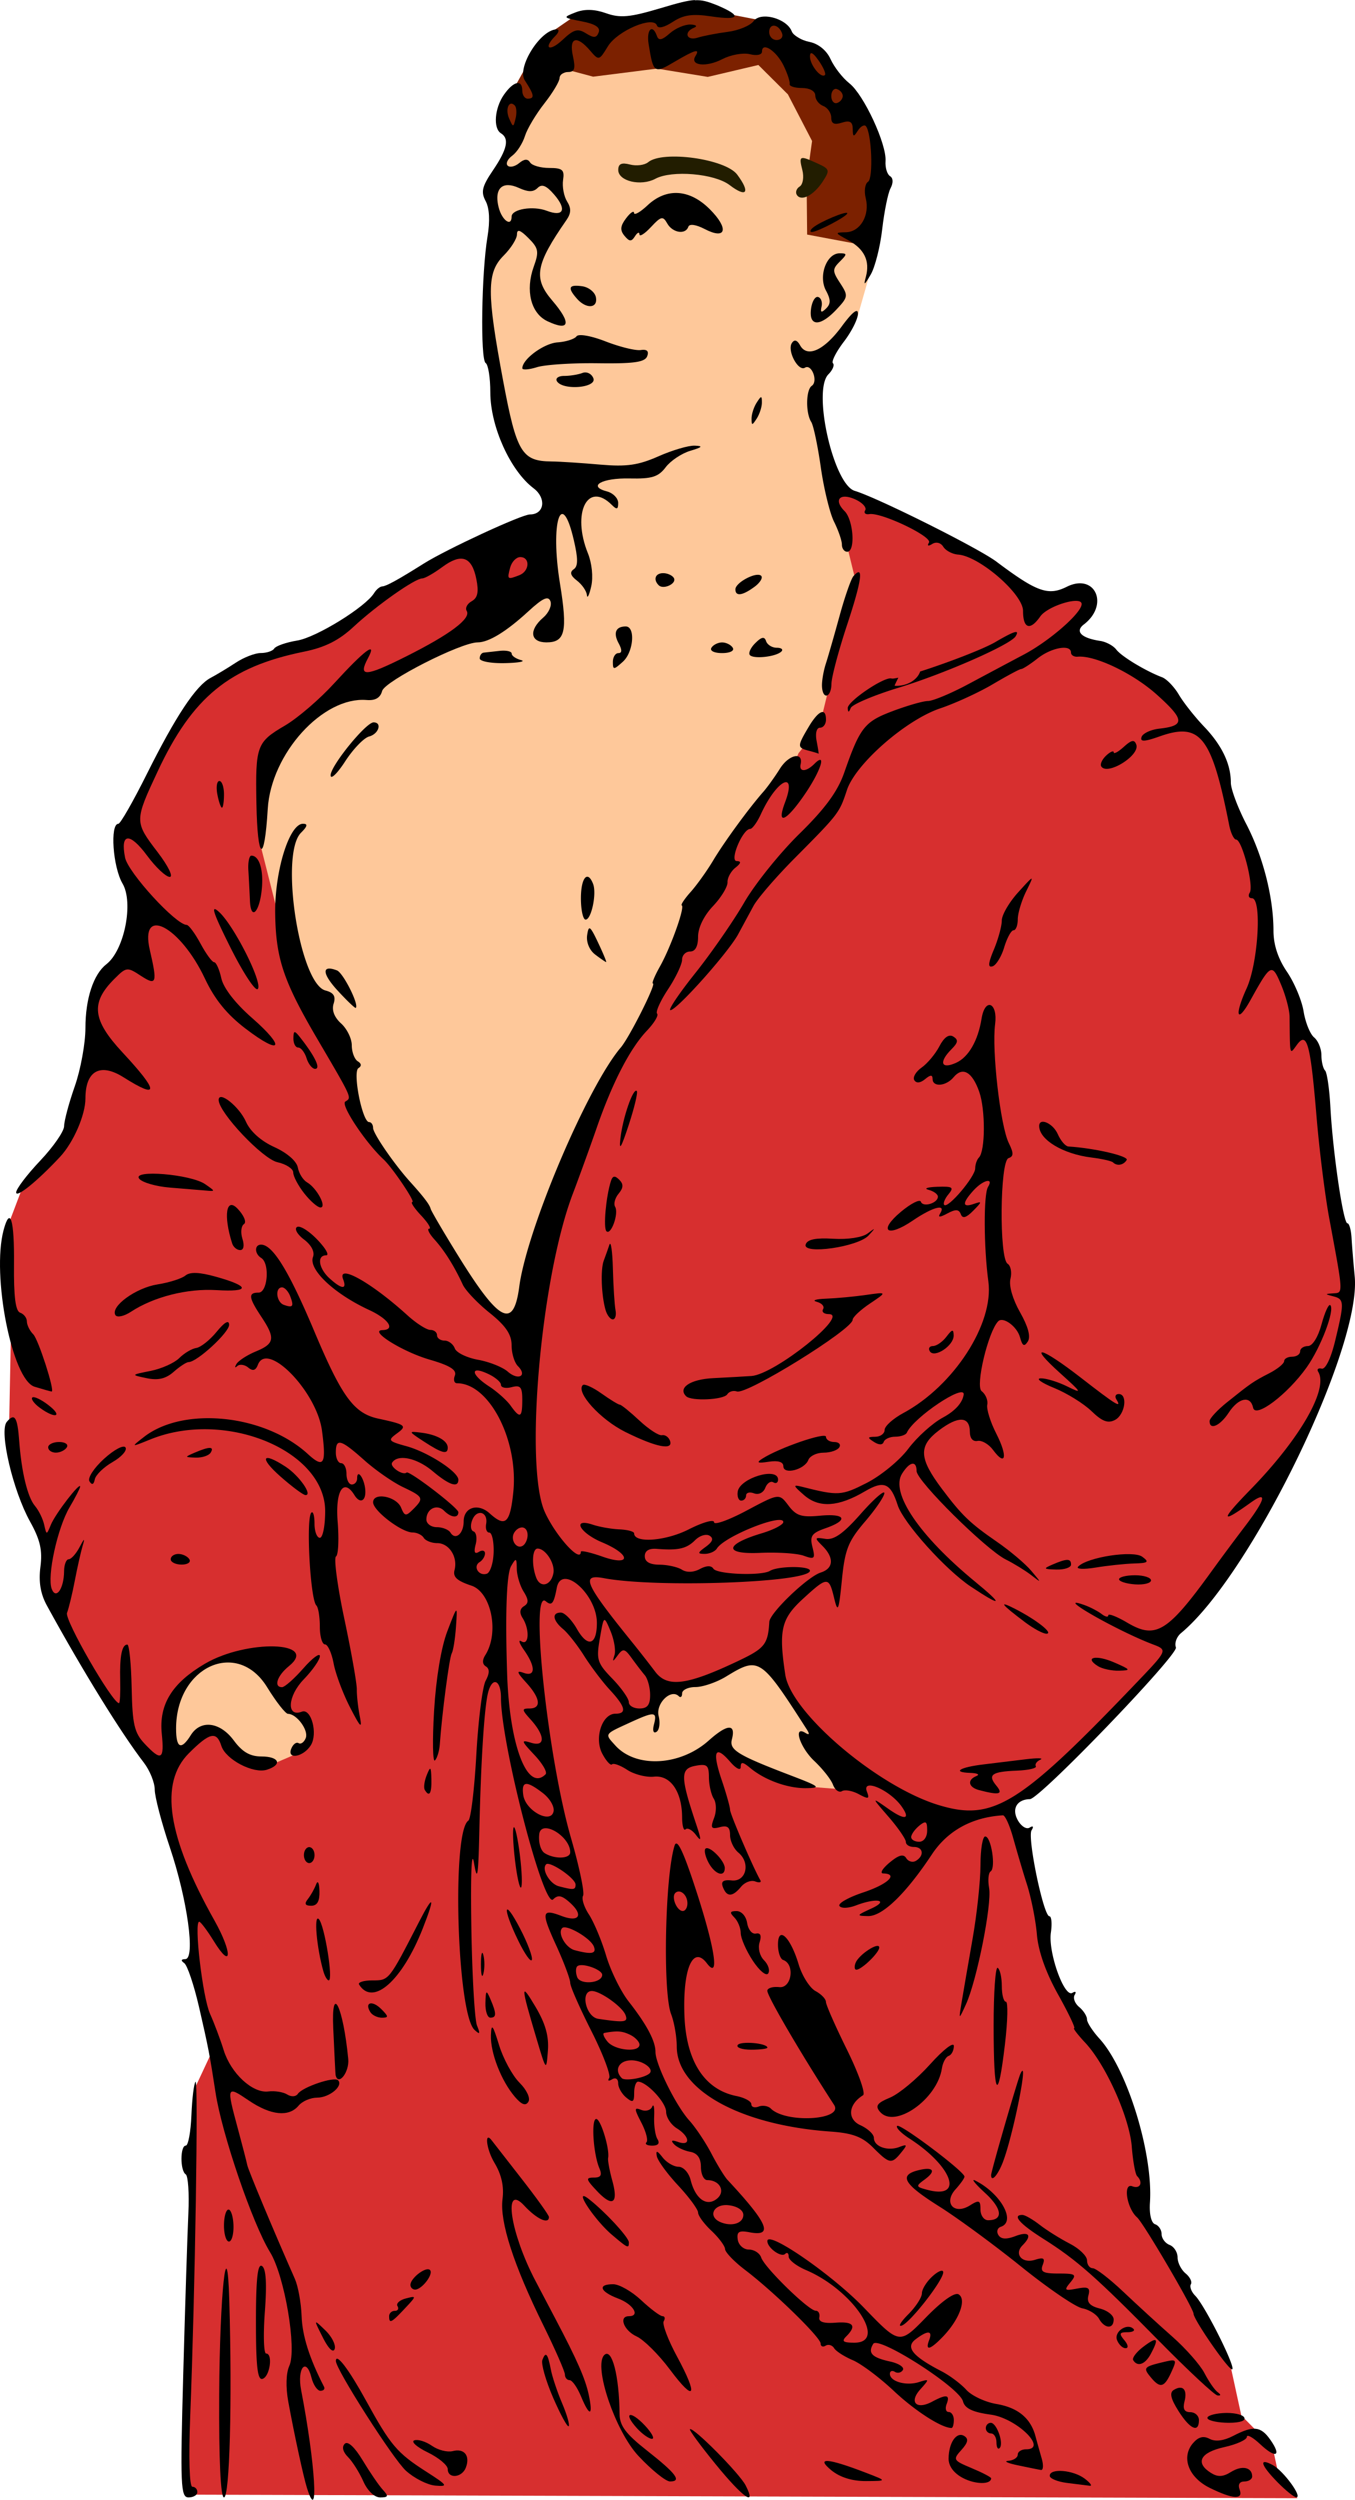
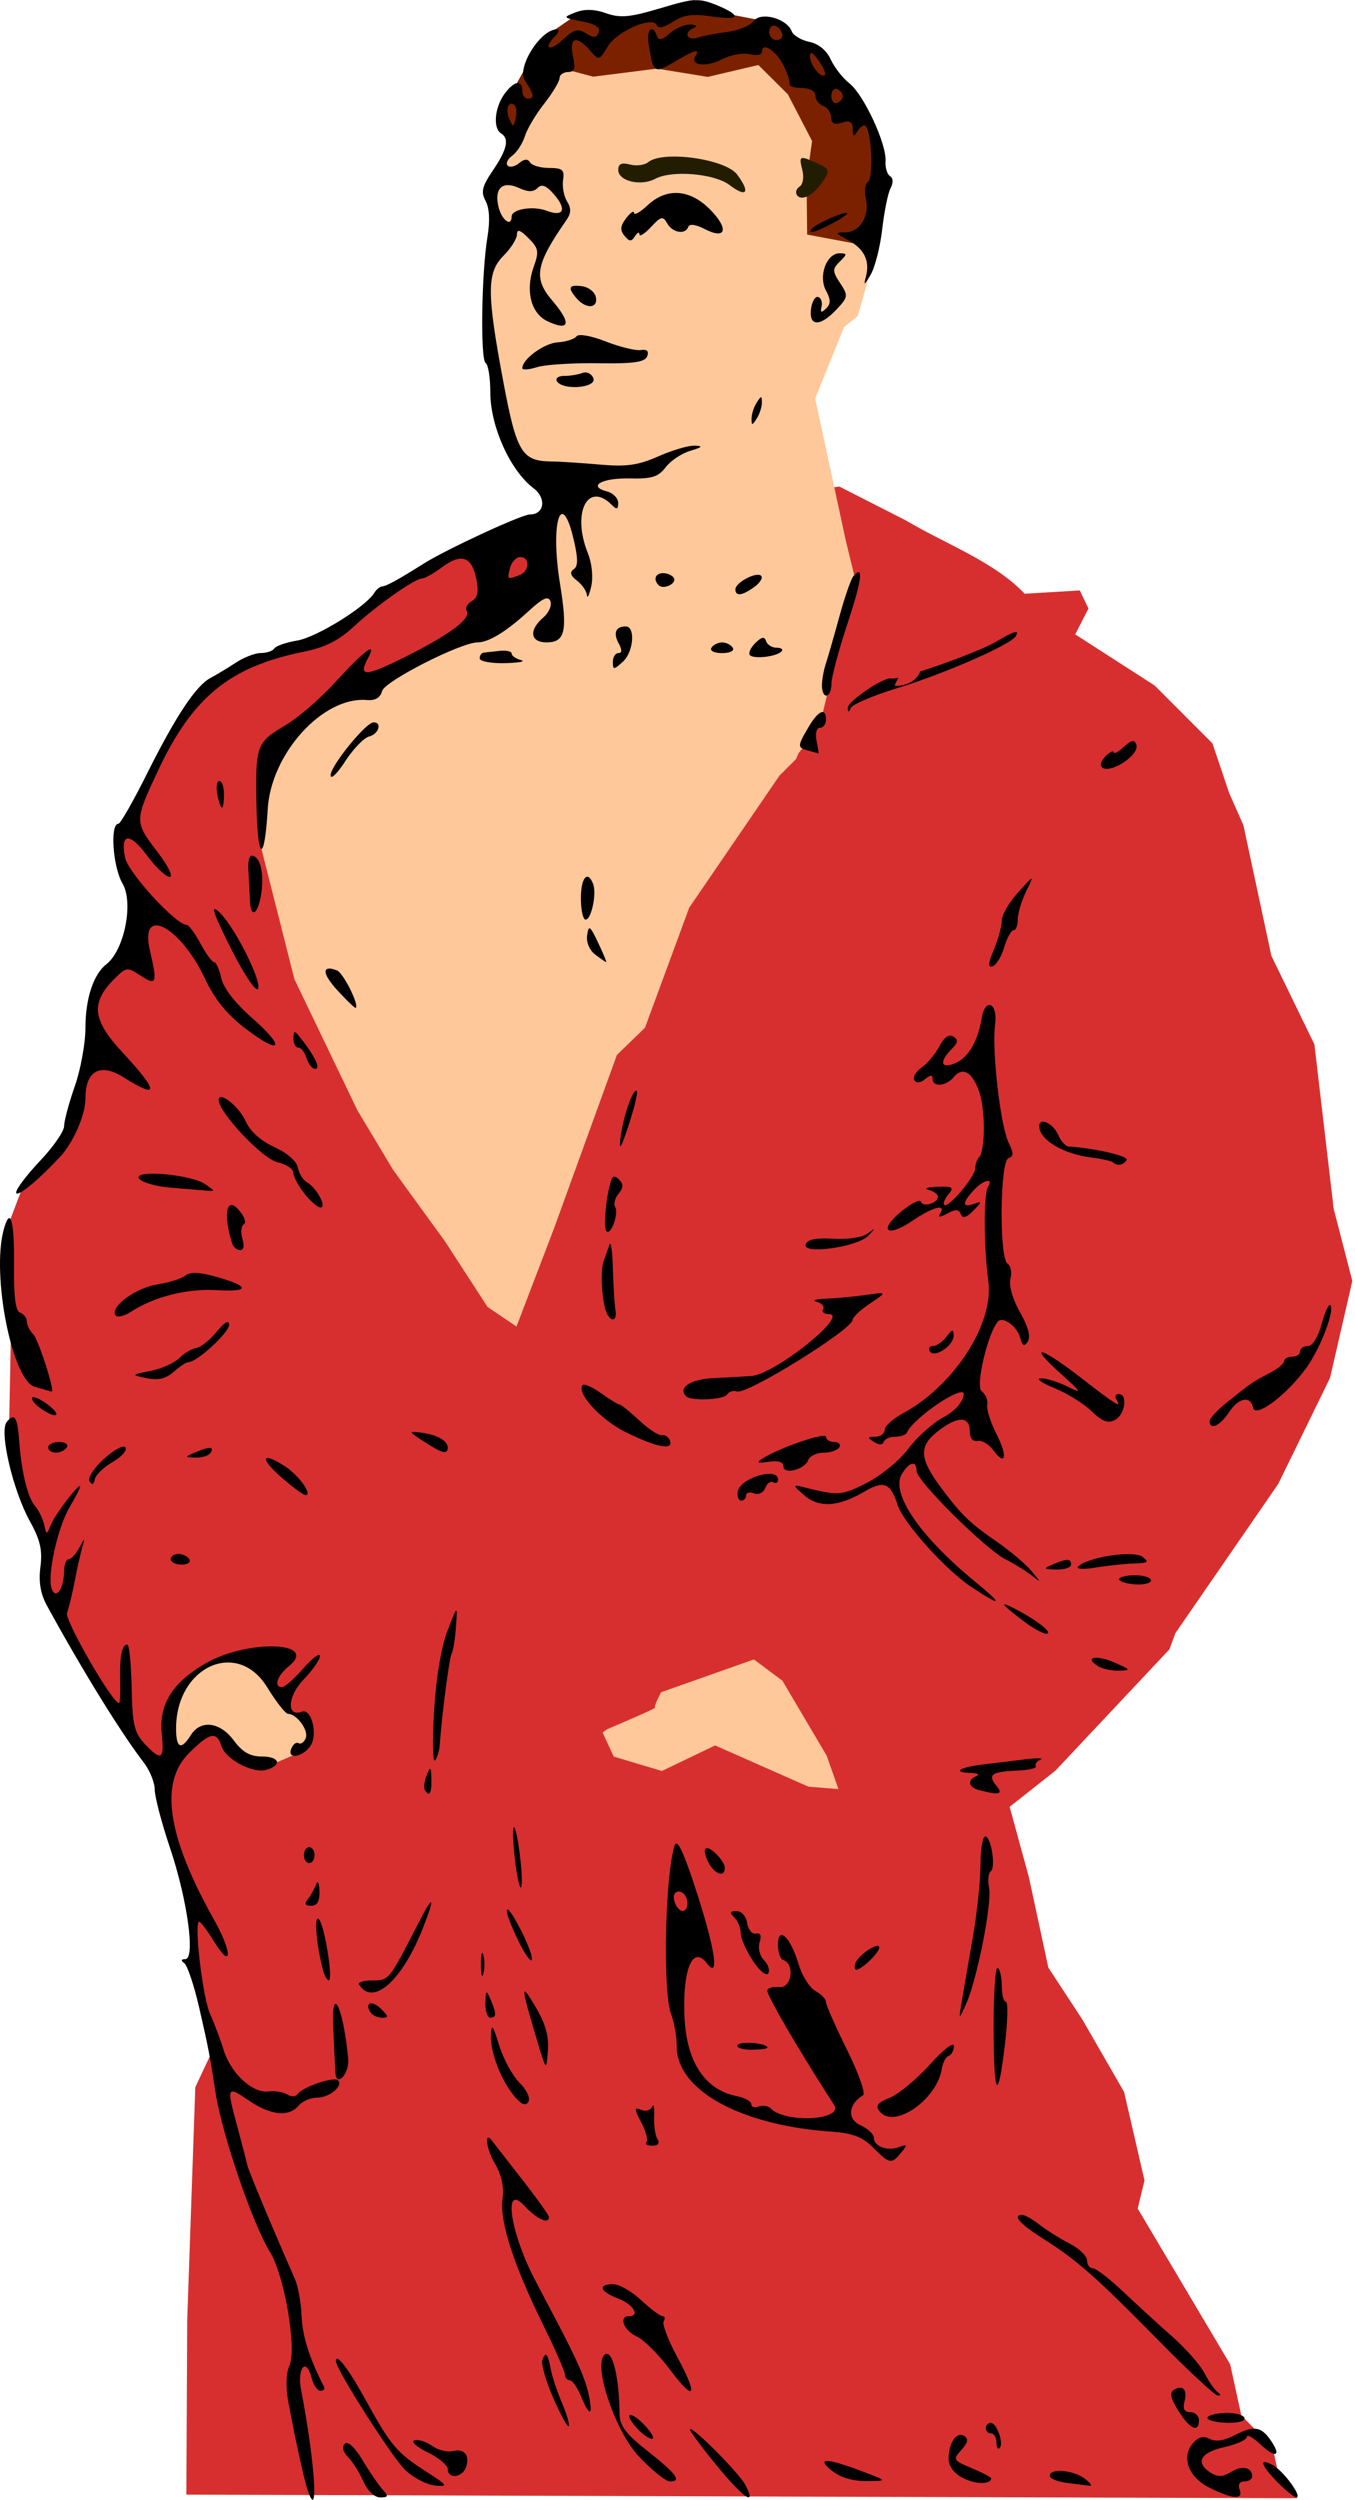
<svg xmlns="http://www.w3.org/2000/svg" viewBox="0 0 254.34 468.96">
  <path d="M100.63 97.947l-16.941 6.776-17.732 11.52-18.296 8.02-10.616 6.437-14.343 25.75.113 7.228 2.71 7.567-6.437 12.988-4.63 24.169-5.874 10.278-4.404 4.179-2.485 6.55.113 15.021.226 6.551-.339 17.28 3.727 15.247 3.501 6.212-.564 8.244 12.423 22.25L30.834 333.2l5.76 31.398 3.388 19.878-3.325 7.095-1.517 43.684-.16 32.743 208.58.676-3.558-4.349-1.13-5.251-5.872-5.93-2.09-9.6-17.358-29.213 1.277-5.27-3.833-16.612-7.826-13.576-6.39-9.743-3.648-16.954-3.614-13.214 8.583-6.776 21.402-22.758 1.13-3.05 19.312-28.008 9.713-19.878 4.18-18.183-3.502-13.553-3.614-30.833-8.075-16.602-5.252-24.508-2.654-5.986-3.163-9.374-10.842-10.842-14.908-9.6 2.485-4.857-1.637-3.388-10.334.621c-5.7-5.997-14.775-9.292-22.362-13.779l-12.423-6.325z" fill="#d72f2f" />
  <path d="M113.96 324.41s9.424-3.993 9.024-4.073c-.399-.08 1.118-2.875 1.118-2.875l17.41-6.15 5.351 3.994 8.306 14.056 2.212 6.27-5.647-.451-17.506-7.737-9.995 4.8-9.035-2.71-2.09-4.518zM31.705 327.92l2.316-12.219 7.507-5.031 7.187 1.198 4.313 6.309 1.996 3.434 1.917.639 1.198 3.194-2.316 3.514-4.472 1.917-7.028-1.997-3.833-3.674-5.83 2.716zM164.99 42.02l.32-14.535-2.876-5.91-4.791-1.118-4.472-4.792-7.827-7.347-8.305-.16-12.458 1.438-.8 3.035-18.207.479-9.424 14.694L91.2 35.79l2.236 5.111-2.236 15.653 1.757 15.493 4.312 13.896 7.028 6.868-2.076 5.59-1.597 2.876 1.277 8.944-32.104 17.889-16.93 8.785-3.834 19.486-.16 2.076 6.39 25.236L67.08 208.29l6.709 11.181 9.743 13.417 7.986 12.3 5.43 3.673 7.028-18.368 11.82-32.583 5.27-5.111 8.306-22.521 16.93-24.757 3.115-3.115.48-1.118 1.916-2.396 1.198-2.156.958-1.757.32-.639 6.229-25.715-1.757-7.188-5.75-26.674 5.43-13.417 2.56-2.059 2.556-8.944z" fill="#fec89a" />
  <path d="M163.64 22.853l-9.983-13.417-8.225-5.111-12.778-2.476-19.406 2.795-5.191-1.757-6.39 4.393-5.27 9.423-2.715 4.792 1.837 6.07 7.586-12.619 3.754-1.756 4.472 1.197 11.979-1.517 9.537 1.557 9.503-2.236 5.54 5.51 4.542 8.754-1.029 7.362.1 10.189 12.03 2.257 2.164-11.337z" fill="#7c2100" />
-   <path d="M34.397 445.27c.353-12.788.785-26.312.96-30.055.175-3.743-.05-7.032-.498-7.309-1.07-.662-1.06-5.386.013-5.386.456 0 .933-2.577 1.06-5.727.128-3.15.474-5.963.769-6.25.558-.544-.081 39.632-.998 62.727-.313 7.905-.15 13.25.407 13.25.513 0 .933.45.933 1s-.74 1-1.644 1c-1.497 0-1.587-2.084-1.002-23.25zM41.143 449.27c.098-18.851 1.477-31.777 1.894-17.75.562 18.884.075 37-.994 37-.635 0-.963-7.017-.9-19.25z" />
  <path d="M57.625 466.77c-.665-2.103-2.389-10.06-3.515-16.226-.5-2.74-.423-5.343.2-6.712 1.44-3.158-.888-16.885-3.613-21.312-3.312-5.382-9.061-22.213-10.248-30-1.044-6.859-1.38-8.592-3.09-16-.953-4.125-2.201-7.83-2.774-8.235-.679-.479-.612-.74.193-.75 1.94-.024.4-11.172-2.893-20.953-1.563-4.64-2.841-9.52-2.841-10.842 0-1.322-.92-3.6-2.044-5.062-4.317-5.617-11.56-17.348-18.199-29.474-1.2-2.194-1.579-4.448-1.216-7.248.405-3.13-.04-5.084-1.94-8.5-3.226-5.803-5.836-16.947-4.38-18.702 1.46-1.76 2.01-.939 2.332 3.488.428 5.9 1.573 10.639 2.966 12.278.701.825 1.477 2.4 1.723 3.5.449 2 .449 2 1.274 0 .84-2.039 5.484-8.079 5.484-7.134 0 .286-.896 2.039-1.991 3.895-2.27 3.848-4.254 12.937-3.342 15.313.8 2.082 2.296-.064 2.318-3.324.008-1.238.396-2.25.862-2.25.466 0 1.38-1.013 2.031-2.25.932-1.771 1.056-1.824.584-.25-.33 1.1-.988 4.025-1.462 6.5-.474 2.475-1.134 5.204-1.467 6.066-.499 1.289 8.518 16.934 9.76 16.934.182 0 .283-1.913.224-4.25-.117-4.574.316-6.753 1.34-6.746.354.003.718 3.646.809 8.096.141 6.89.501 8.449 2.424 10.495 3.156 3.359 3.728 3.032 3.233-1.846-.56-5.507 1.919-9.53 8.108-13.157 7.844-4.596 21.51-4.202 15.76.454-2.224 1.8-2.928 3.953-1.294 3.953.493 0 2.293-1.59 4-3.535s3.103-2.978 3.103-2.297c0 .68-1.365 2.645-3.033 4.366-3.05 3.147-3.282 7.185-.348 6.059 1.76-.676 3.037 4.144 1.671 6.312-1.377 2.188-4.48 2.755-3.681.674.33-.862.956-1.348 1.391-1.079.435.269 1.044-.17 1.353-.977.556-1.45-1.712-4.523-3.338-4.523-.464 0-2.228-2.25-3.92-5-5.596-9.095-17.078-3.889-17.09 7.75-.005 3.712.955 4.146 2.763 1.25 1.845-2.953 5.485-2.503 8.074 1 1.599 2.162 3.048 3 5.189 3 3.349 0 3.983 1.544 1.02 2.484-2.545.808-7.733-1.908-8.547-4.473-.894-2.818-2.191-2.523-6.103 1.389-5.576 5.576-4.035 15.64 4.802 31.361 3.403 6.054 3.322 9.442-.093 3.916-1.25-2.022-2.492-3.677-2.76-3.677-1.025 0 .638 14.18 2.024 17.264.8 1.78 1.954 4.852 2.566 6.828 1.349 4.36 5.432 8.132 8.389 7.75 1.194-.154 2.784.101 3.533.567.78.485 1.635.435 2-.117.842-1.272 6.807-3.29 7.545-2.552 1.045 1.045-1.609 3.26-3.906 3.26-1.24 0-2.816.675-3.5 1.5-1.819 2.191-5.223 1.839-9.36-.97-4.152-2.817-4.2-2.696-2.071 5.171.863 3.19 1.67 6.312 1.792 6.938.189.963 5.016 12.496 8.94 21.361.61 1.375 1.18 4.525 1.267 7 .132 3.712 1.472 7.927 4.212 13.25.212.413-.093.75-.678.75-.585 0-1.346-1.122-1.69-2.493-.981-3.909-2.732-1.763-1.933 2.37 2.672 13.84 3.375 25.566 1.102 18.373zM68.194 465.5c-.736-1.662-2.032-3.716-2.88-4.564-.956-.957-1.187-1.897-.607-2.477.58-.58 1.866.61 3.386 3.134 1.348 2.238 3.045 4.712 3.772 5.499 1.11 1.2 1.028 1.43-.506 1.43-1.071 0-2.38-1.25-3.165-3.022zM134.31 462.27c-2.804-3.438-4.97-6.38-4.81-6.54.543-.546 9.314 8.288 10.463 10.54 2.127 4.166-.517 2.295-5.653-4zM227.08 466.73c-3.992-1.964-5.416-5.74-3.159-8.377 1.02-1.192 1.966-1.441 3.121-.823 1.074.575 2.637.378 4.442-.558 3.794-1.968 5.178-1.82 6.975.746 2.175 3.105 1.032 3.584-1.924.806-1.373-1.29-2.496-1.903-2.496-1.362 0 .54-1.913 1.406-4.25 1.924-4.504.998-5.507 2.931-2.504 4.826 1.299.819 2.271.774 3.791-.175 2.064-1.29 3.963-.882 3.963.85 0 .518-.661.941-1.469.941-.894 0-1.243.586-.893 1.5.751 1.957-1.229 1.852-5.597-.298z" />
  <path d="M239.79 465.66c-3.179-3.243-3.568-4.647-.892-3.215 2.017 1.08 5.677 6.094 4.415 6.048-.425-.015-2.01-1.29-3.523-2.833zM76.182 463.5c-2.405-2.197-13.139-19.001-13.139-20.569 0-1.645 2.409 1.51 5.637 7.384 4.64 8.442 5.827 9.845 11.318 13.363 4.025 2.58 4.192 2.832 1.732 2.629-1.497-.124-3.994-1.387-5.548-2.807zM180.75 464.88c-1.717-.9-2.704-2.233-2.695-3.638.02-3 1.5-5.136 2.938-4.247.857.53.711 1.242-.534 2.618-1.64 1.812-1.558 1.955 1.935 3.415 2.005.837 3.646 1.694 3.646 1.903 0 1.2-2.958 1.171-5.29-.05zM200.29 465.8c-1.788-.222-3.25-.825-3.25-1.34 0-1.458 4.4-1.101 6.559.532 1.067.807 1.491 1.41.941 1.34-.55-.07-2.462-.31-4.25-.532zM119.83 460.73c-4.342-4.641-8.478-16.849-6.41-18.917 1.433-1.433 2.817 3.884 2.876 11.048.018 2.208 1.157 3.729 5.134 6.859 5.51 4.336 6.606 5.804 4.331 5.804-.795 0-3.464-2.157-5.931-4.794zM156.04 463.42c-3.005-2.469-.721-2.303 6.5.473 4 1.538 4 1.538 0 1.56-2.582.013-4.886-.707-6.5-2.033zM84.043 463.21c0-.723-1.688-2.135-3.75-3.136s-3.2-2.02-2.526-2.26c.674-.241 2.165.22 3.315 1.025 1.15.806 2.91 1.25 3.913.988 2.159-.564 3.298.883 2.444 3.108-.735 1.915-3.396 2.13-3.396.275z" />
-   <path d="M160.81 58.354a.392.392 0 00-.188.031c-.47.18-1.349 1.12-2.593 2.813-3.328 4.525-6.505 5.987-7.844 3.594-.582-1.04-1.099-1.157-1.563-.407-.89 1.44 1.221 5.365 2.47 4.594 1.262-.78 2.52 2.566 1.28 3.406-1.106.75-1.167 5.114-.093 6.781.401.624 1.21 4.417 1.78 8.438.571 4.021 1.69 8.654 2.5 10.281.813 1.627 1.47 3.54 1.47 4.281 0 .74.45 1.344 1 1.344 1.567 0 1.179-5.946-.5-7.625-2.138-2.138-.868-3.508 2.03-2.188 1.339.61 2.158 1.525 1.845 2.032-.313.506.038.838.781.718 2.247-.362 11.874 4.233 11.188 5.344-.386.625-.144.726.625.25.73-.45 1.597-.222 2.062.531.445.72 1.706 1.39 2.782 1.47 3.989.293 12.188 7.397 12.188 10.561 0 3.337 1.318 3.775 3.218 1.063 1.417-2.023 7.782-3.944 7.782-2.344 0 1.667-6.005 6.906-10.844 9.469-2.56 1.355-7.282 3.873-10.5 5.594s-6.594 3.124-7.5 3.125c-.907 0-3.907.871-6.657 1.906-5.265 1.981-6.1 3.05-9.062 11.53-1.244 3.562-3.602 6.76-8.438 11.5-3.683 3.613-8.336 9.41-10.344 12.876-2.007 3.466-6.138 9.429-9.187 13.25s-5.146 6.937-4.656 6.937c1.202 0 10.868-10.826 12.719-14.25.814-1.507 2.109-3.898 2.875-5.312.766-1.414 4.253-5.449 7.75-8.969 8.29-8.346 8.364-8.456 9.781-12.75 1.622-4.914 11.063-13.174 17.531-15.344 2.729-.915 7.154-2.933 9.812-4.5s5.074-2.875 5.375-2.875c.302 0 1.696-.9 3.094-2 2.607-2.05 6.25-2.682 6.25-1.094 0 .49.563.841 1.25.781 3.291-.287 10.442 3.143 14.906 7.157 5.186 4.662 5.28 5.802.438 6.343-1.608.18-3.121.885-3.344 1.563-.311.947.498.911 3.437-.125 7.611-2.682 9.723.025 13 16.625.3 1.512.897 2.75 1.313 2.75 1.11 0 3.345 8.672 2.562 9.937-.366.594-.176 1.063.407 1.063 1.9 0 1.179 12.103-1 16.906-2.359 5.199-1.813 6.774.75 2.156 3.787-6.826 4.005-6.914 5.719-2.844.856 2.036 1.58 4.736 1.593 6 .08 7.526-.017 7.186 1.375 5.282 1.901-2.6 2.539-.257 3.688 13.5.528 6.325 1.607 14.875 2.375 19 2.682 14.42 2.66 13.999.781 14.125-1.606.108-1.63.136 0 .562 2.06.538 2.084 1.081.344 8.313-.788 3.275-1.812 5.413-2.531 5.25-.665-.152-.952.116-.657.593 1.974 3.194-3.432 12.572-12.656 22.031-5.756 5.904-5.757 6.63 0 2.5 3.222-2.31 2.76-.57-1.218 4.625a463.278 463.278 0 00-6.22 8.375c-8.215 11.352-10.423 12.674-15.75 9.532-1.956-1.155-3.562-1.772-3.562-1.375 0 .396-.562.281-1.25-.25-.687-.532-2.15-1.295-3.25-1.688-6.1-2.18 6.013 4.778 12.844 7.375 2.804 1.066 2.825 1.065-3 7.156-22.059 23.068-26.984 26.1-37.188 23-11.426-3.47-27.692-17.275-28.78-24.438-1.28-8.414-.764-10.52 3.343-14.28 4.553-4.171 4.84-4.2 5.813-.157.7 2.909.875 2.56 1.468-3.375.571-5.708 1.177-7.237 4.344-10.938 2.024-2.364 3.646-4.755 3.625-5.344-.021-.588-2.01 1.156-4.437 3.906-3.24 3.669-5.005 4.938-6.625 4.688-2.059-.317-2.112-.237-.563 1.312 2.227 2.227 2.106 4.233-.312 5-2.475.786-9.556 7.564-9.657 9.25-.249 4.175-.835 4.95-5.656 7.25-9.74 4.646-13.456 5.153-15.75 2.125a243.41 243.41 0 00-4-5.125c-9.25-11.414-10.118-13.28-5.625-12.438 9.911 1.86 38.656.81 38.656-1.406 0-.923-5.959-.896-7.5.031-1.623.977-9.947.655-10.625-.406-.401-.629-1.286-.604-2.531.063-1.195.64-2.48.69-3.375.125-.795-.504-2.706-.93-4.219-.938-1.827-.01-2.75-.55-2.75-1.594 0-1.017.794-1.493 2.25-1.375 4.047.328 5.6-.037 7.188-1.625.86-.86 2.08-1.237 2.719-.843.808.5.598 1.122-.688 2.062-1.587 1.16-1.624 1.344-.219 1.344.898 0 1.94-.446 2.281-1 1.424-2.303 12.47-6.706 12.47-4.969 0 .49-1.794 1.433-4 2.094-7.039 2.109-7.227 3.995-.376 3.687 3.241-.145 6.929.08 8.188.532 2.065.74 2.212.59 1.656-1.625-.522-2.08-.138-2.623 2.469-3.532 4.389-1.53 3.787-2.809-1.094-2.343-3.438.328-4.431.007-5.875-1.907-1.744-2.312-1.743-2.313-7.844.938-3.355 1.788-6.125 2.779-6.125 2.187 0-.591-2.122.013-4.75 1.344-4.351 2.205-10.25 2.638-10.25.75 0-.348-1.237-.684-2.75-.75-1.512-.066-3.762-.464-5-.875-4.01-1.33-2.499 1.528 1.75 3.313 5.467 2.296 5.466 4.584 0 2.656-2.2-.776-4-1.176-4-.906 0 2.254-4.687-2.895-6.75-7.407-3.878-8.483-.79-43.878 5.22-59.687 1.253-3.3 3.289-8.925 4.53-12.5 2.931-8.438 6.244-14.828 9.375-18.125 1.38-1.453 2.26-2.895 1.938-3.218-.323-.323.607-2.395 2.062-4.594s2.625-4.695 2.625-5.531c0-.837.675-1.532 1.5-1.532.978 0 1.5-.95 1.5-2.78 0-1.708 1.117-3.965 2.813-5.75 1.535-1.618 2.756-3.645 2.719-4.47s.63-2.048 1.468-2.718c1.083-.864 1.155-1.228.25-1.25-1.398-.035 1.118-6.032 2.532-6.032.401 0 1.304-1.237 2-2.75 3.02-6.57 6.888-8.433 4.53-2.187-1.636 4.337.16 3.614 3.657-1.469 3.086-4.485 4.27-8.208 1.844-5.781-1.512 1.512-2.89 1.54-2.563.062.539-2.422-2.205-1.846-3.875.813-.97 1.547-2.367 3.487-3.094 4.312-2.766 3.141-7.375 9.454-9.437 12.906-1.18 1.977-3.102 4.656-4.25 5.938s-1.882 2.407-1.656 2.5c.645.267-2.05 7.82-4.063 11.406-1.003 1.787-1.618 3.25-1.344 3.25.665 0-4.404 10.088-6.03 12-6.28 7.381-17.638 34.131-19.063 44.875-1.063 8.013-3.702 6.715-11.375-5.656-2.792-4.502-5.147-8.523-5.25-8.938-.196-.794-1.296-2.242-3.844-5.062-3.008-3.33-6.968-9.075-6.968-10.125 0-.587-.325-1.094-.75-1.094-1.27 0-3.13-9.41-2-10.125.63-.398.58-.845-.125-1.281-.609-.376-1.125-1.743-1.125-3s-.893-3.091-2-4.094c-1.288-1.165-1.793-2.503-1.407-3.719.44-1.384.019-2.063-1.53-2.469-4.857-1.27-8.627-25.56-4.595-29.594 1.215-1.215 1.323-1.69.375-1.687-2.585.007-5.35 8.951-5.218 16.969.136 8.333 1.557 12.568 7.875 23.344 6.657 11.355 6.532 11.039 5.28 11.812-.93.576 3.779 7.684 7.188 10.844 1.642 1.52 6.02 8 5.407 8-.4 0 .333 1.125 1.625 2.5s1.987 2.5 1.53 2.5c-.455 0 .002.927 1 2.031 1.873 2.07 3.694 4.98 5.313 8.469.51 1.1 2.8 3.499 5.063 5.312 3.024 2.424 4.094 4.04 4.094 6.063 0 1.514.536 3.255 1.187 3.906 1.823 1.823.082 2.768-1.906 1.031-.966-.843-3.471-1.843-5.563-2.219-2.091-.375-4.07-1.33-4.375-2.125-.303-.81-1.169-1.48-1.935-1.48s-1.406-.45-1.406-1-.547-1-1.25-1-2.645-1.237-4.312-2.75c-6.794-6.164-13.216-9.756-12.062-6.75.754 1.966-.257 1.903-2.532-.156-2.067-1.87-2.448-4.34-.657-4.34.653 0-.094-1.307-1.656-2.937-1.562-1.63-3.272-2.71-3.812-2.375-.54.334.052 1.393 1.312 2.344 1.395 1.052 2.05 2.338 1.688 3.28-.891 2.323 3.962 6.901 10.53 9.938 3.66 1.692 5.003 3.715 2.5 3.781-2.619.07 3.754 4.052 8.845 5.532 3.879 1.127 5.153 1.948 4.75 3-.305.794-.126 1.437.406 1.437 6.04 0 11.57 10.697 10.562 20.47-.6 5.813-1.485 6.608-4.438 3.937-2.193-1.986-4.875-1.144-4.875 1.53 0 2.278-1.544 3.59-2.468 2.095-.344-.56-1.493-1.03-2.561-1.03-1.068 0-1.97-.645-1.97-1.438 0-2.013 1.979-2.99 3.313-1.656 1.312 1.312 2.688 1.457 2.688.281 0-.803-9.235-7.87-9.72-7.437-.687.615-3.19-1.082-2.718-1.844 1.03-1.667 4.64-.919 7.625 1.594 3.091 2.6 4.813 3.188 4.813 1.593 0-1.478-5.686-5.167-9.72-6.28-3.426-.947-3.58-1.106-1.843-2.376 2.003-1.465 1.75-1.674-3.5-2.812-4.543-.99-6.811-4.1-11.968-16.35-4.776-11.34-7.813-16.28-10-16.28-1.263 0-1.244 1.712.031 2.5 1.64 1.013 1.218 6.5-.5 6.5-1.984 0-1.884.9.5 4.5 2.68 4.045 2.545 5.063-1 6.531-1.662.688-3.305 1.76-3.656 2.375-.351.616-.294.783.156.375.45-.408 1.389-.278 2.063.281.865.718 1.4.546 1.812-.531 1.74-4.534 11.06 5.056 12.031 12.375.84 6.334.346 7.125-2.656 4.375-8.116-7.43-23.317-9.01-30.78-3.19-2.458 1.917-2.469 1.944 1.25.437 13.971-5.66 32.78 2.059 32.78 13.47 0 2.75-.45 5-1 5s-1-1.19-1-2.657c0-1.466-.261-2.395-.594-2.062-1.032 1.032-.21 16.257.938 17.406.37.37.656 2.166.656 4s.444 3.312.969 3.312c.525 0 1.256 1.63 1.625 3.594.368 1.965 1.768 5.677 3.094 8.25 1.956 3.796 2.292 4.09 1.812 1.656-.325-1.65-.579-3.922-.562-5.062.016-1.14-1.041-7.1-2.344-13.25-1.303-6.151-2.001-11.416-1.563-11.688.439-.271.577-3.2.313-6.5-.466-5.818 1.104-8.32 3.156-5 1.034 1.672 2.186 1.13 2.031-.969-.158-2.144-1.53-4.104-1.53-2.187 0 .641-.45 1.156-1 1.156s-1-.9-1-2-.45-2-1-2-1-.9-1-2c0-2.77.916-2.499 5.374 1.469 2.126 1.891 5.388 4.147 7.25 5.03 3.843 1.824 3.954 2.079 1.875 4.157-1.339 1.339-1.586 1.313-2.25-.313-.866-2.12-5.25-2.955-5.25-1 0 1.58 5.347 5.657 7.406 5.657.815 0 1.754.45 2.094 1 .34.55 1.491 1 2.531 1 2.242 0 3.894 2.602 3.25 5.062-.339 1.298.498 2.029 3.156 2.906 3.755 1.24 5.282 8.831 2.625 13.031-.595.942-.577 1.71.094 2.125.73.451.73 1.267-.031 2.688-.602 1.124-1.387 7.367-1.75 13.875s-1.034 12.068-1.5 12.375c-3.14 2.068-2.134 36.208 1.156 39.25 1.03.951 1.107.787.469-.813-.439-1.1-.919-9.425-1.063-18.5-.157-9.926.042-14.707.5-12 .623 3.682.808 2.59 1-6 .288-12.883.905-22.763 1.594-25.75.756-3.278 2.469-2.727 2.469.782 0 8.6 8.017 39.577 9.781 37.812.916-.916 1.645-.772 3.188.625 2.6 2.353 1.692 3.73-1.625 2.468-3.732-1.418-3.852-.74-.938 5.625 1.432 3.127 2.594 6.26 2.594 6.938 0 .679 1.795 4.73 3.969 9.031 2.173 4.3 3.677 8.273 3.344 8.813-.338.545-.111.647.53.25.669-.413 1.157-.082 1.157.75 0 .79.675 1.971 1.5 2.656 1.253 1.04 1.5.898 1.5-.875 0-1.168.338-2.112.75-2.094 1.677.074 5.25 3.93 5.25 5.656 0 1.017.9 2.407 2 3.094 2.463 1.538 2.645 3.405.25 2.562-1.203-.423-1.437-.284-.75.438.55.578 1.9 1.205 3 1.406 1.358.248 2.018 1.159 2.031 2.844.01 1.365.538 2.469 1.188 2.469 2.349 0 3.479 2.112 1.844 3.469-1.927 1.599-4.066.098-4.97-3.5-.339-1.353-1.358-2.47-2.25-2.47-.89 0-2.243-.787-3-1.75-1.039-1.322-1.293-1.375-1.093-.25.145.82 1.943 3.295 4 5.5s3.744 4.503 3.75 5.095c.006.591 1.125 2.114 2.5 3.406 1.375 1.292 2.542 2.846 2.562 3.437.02.592 1.709 2.356 3.75 3.906 5.37 4.076 14.188 12.67 14.188 13.812 0 .539.426.723.938.407.512-.317 1.239-.106 1.594.468.355.575 1.92 1.579 3.5 2.25 1.58.672 5.046 3.266 7.687 5.75 4.027 3.788 8.986 6.97 10.844 6.97.25 0 .438-.676.438-1.5s-.436-1.5-.969-1.5c-.533 0-.692-.676-.375-1.5.678-1.768-.04-1.872-2.719-.438-2.951 1.58-4.395.122-2.25-2.281 1.768-1.98 1.773-2.014-.281-1.375-2.387.742-5.406-.132-5.406-1.563 0-.524.425-.691.937-.375.512.316 1.182.17 1.5-.344.318-.514-.757-1.231-2.406-1.593-3.416-.75-4.219-1.594-3.156-3.313.965-1.562 16.159 8.161 16.844 10.781.349 1.333 1.8 2.03 5.219 2.5 4.875.67 10.817 6.5 6.625 6.5-.856 0-1.563.45-1.563 1s-.787 1.084-1.75 1.156-.175.439 1.75.844 3.894.803 4.344.875c.45.072.512-.888.156-2.125s-.89-3.15-1.187-4.25c-.905-3.359-3.306-5.323-7.313-6-2.102-.355-4.646-1.54-5.656-2.656-1.01-1.116-3.085-2.673-4.625-3.469-5.464-2.826-6.85-4.523-4.906-6 2.28-1.732 3.262-1.698 2.562.125-.823 2.145.218 1.853 2.688-.75 2.988-3.149 4.357-6.877 2.844-7.813-.735-.454-3.117 1.223-6.157 4.344-4.944 5.077-4.951 5.077-11.625-1.844-5.997-6.219-18.125-14.586-18.125-12.5 0 1.272 2.603 3.148 3.344 2.407.362-.362.656-.135.656.5 0 .634 1.463 1.77 3.25 2.53 8.798 3.749 15.396 13.626 9.094 13.626-2.124 0-2.464-.254-1.53-1.188 2.009-2.01 1.346-2.828-2.063-2.562-2.169.17-3.167-.166-3-1 .137-.688-.159-1.25-.688-1.25-1.294 0-9.592-8.087-10.219-9.969-.274-.823-1.311-1.498-2.312-1.5-1.005-.002-1.943-.853-2.094-1.875-.218-1.473.239-1.747 2.187-1.375 4.59.877 3.519-1.634-4.125-9.844-.55-.59-1.9-2.796-3-4.906s-2.965-4.902-4.156-6.219c-2.505-2.77-6.344-10.536-6.344-12.844 0-2.047-1.623-5.117-5.03-9.469-1.51-1.926-3.408-5.817-4.25-8.656-.844-2.839-2.304-6.289-3.22-7.687-.916-1.398-1.412-2.985-1.094-3.5.32-.516-.68-5.36-2.25-10.781-4.387-15.152-7.788-46.991-4.75-44.47 1.123.933 1.506.47 2.063-2.5.87-4.639 7.531 1.168 7.531 6.563 0 4.183-1.716 4.698-3.75 1.125-.957-1.682-2.312-3.059-3-3.062-1.745-.01-1.538 1.48.406 3.094.9.746 2.672 2.995 3.938 5s3.434 4.885 4.844 6.406c2.924 3.155 3.252 4.469 1.062 4.469-2.534 0-4.037 4.6-2.469 7.53.733 1.37 1.537 2.246 1.813 1.97.276-.277 1.552.185 2.844 1.03 1.291.847 3.559 1.439 5.03 1.282 3.089-.329 5.258 2.791 5.282 7.625.008 1.604.298 2.608.656 2.25.359-.358 1.256.14 1.97 1.094 1.035 1.385 1.003.914-.063-2.281-2.902-8.697-2.899-10.183-.094-10.72 2.206-.421 2.55-.132 2.562 2.126.008 1.436.414 3.252.907 4.03.504.797.537 2.377.062 3.626-.718 1.889-.549 2.148 1.094 1.719 1.433-.375 1.906.02 1.906 1.5 0 1.096.711 2.574 1.563 3.28 2.323 1.929 1.47 5.504-1.25 5.22-1.59-.167-2.066.183-1.656 1.25.728 1.897 1.794 1.879 3.406-.063.705-.85 1.89-1.294 2.656-1 .765.294 1.206.188.969-.219-1.29-2.211-5.688-12.42-5.688-13.219 0-.514-.698-3.016-1.562-5.562-1.839-5.415-1.258-6.721 1.562-3.469 1.14 1.315 2 1.743 2 1 0-1.019.387-.982 1.75.156 2.759 2.304 7.078 3.87 10.562 3.813 2.836-.046 2.5-.315-2.812-2.344-10.135-3.87-11.675-4.829-11.156-6.813.783-2.995-.846-2.904-4.344.22-5.357 4.781-13.65 5.226-17.531.937-2.026-2.238-2.152-2.06 2.687-4.281 4.674-2.146 5.2-2.122 4.563.312-.307 1.175-.111 1.765.469 1.406.543-.336.73-1.676.406-2.969-.587-2.337 2.311-5.188 3.781-3.718.347.347.625.11.625-.532 0-.641 1.138-1.187 2.5-1.187s3.95-.871 5.75-1.969c6.2-3.78 6.463-3.61 15.125 9.875.604.94.514 1.16-.25.688-2.356-1.456-1.019 2.729 1.688 5.28 1.546 1.459 3.125 3.44 3.5 4.438.374.998 1.145 1.554 1.687 1.22.543-.336 1.962-.078 3.156.562 1.856.992 2.061.911 1.531-.47-1.013-2.64 4.378-.302 6.563 2.845 1.653 2.38.559 2.554-2.5.406-3.25-2.283-3.25-2.28 0 1.469 1.787 2.062 3.25 4.188 3.25 4.718 0 .531.675.938 1.5.938 1.755 0 2.011 1.602.406 2.594-.611.378-1.445.144-1.844-.5-.517-.837-1.4-.592-3.125.844-1.327 1.105-1.875 2.013-1.187 2.03 2.918.078.888 2.023-3.75 3.563-2.754.915-4.768 2.048-4.469 2.531.308.499 1.66.452 3.094-.093 3.937-1.497 6.346-.996 2.875.593-2.804 1.285-2.82 1.365-.594 1.407 2.7.05 7.09-4.197 11.97-11.562 2.955-4.463 7.534-6.983 13.343-7.344.39-.024 1.257 1.85 1.906 4.187.65 2.338 1.801 6.275 2.594 8.75.793 2.475 1.647 6.713 1.875 9.407.268 3.165 1.674 7.145 3.969 11.25 1.954 3.493 3.307 6.343 3.031 6.343-.275 0 .681 1.238 2.094 2.75 3.88 4.156 8.292 14.04 8.719 19.5.209 2.673.664 5.164 1 5.5 1.194 1.195.582 2.478-.906 1.907-1.792-.688-1.04 4.138.906 5.843 1.208 1.06 10.594 17.07 10.594 18.062 0 1.093 6.465 10.438 7.219 10.438.917 0-5.061-11.956-6.907-13.812-.727-.731-1.086-1.713-.812-2.156.274-.443-.181-1.351-1-2.031-.819-.68-1.5-2.026-1.5-3 0-.974-.675-2.027-1.5-2.344-.825-.316-1.5-1.235-1.5-2.031s-.55-1.62-1.219-1.844c-.723-.24-1.114-1.901-.969-4.062.62-9.193-4.25-25.021-9.468-30.75-1.28-1.405-2.344-3.035-2.344-3.625 0-.59-.65-1.633-1.47-2.313-.818-.68-1.197-1.708-.843-2.281.356-.575.153-.74-.437-.375-1.523.941-4.574-7.62-4.032-11.312.246-1.673.119-3.063-.28-3.063-1.102 0-4.17-14.79-3.345-16.125.437-.707.295-.914-.375-.5-.607.376-1.615-.283-2.25-1.468-1.123-2.1-.101-3.828 2.313-3.875 1.843-.036 27.922-27.126 27.406-28.47-.3-.78.124-1.985.969-2.687 13.093-10.866 33.866-53.485 32.594-66.875-.235-2.475-.507-5.737-.594-7.25s-.436-2.75-.781-2.75c-.78 0-2.734-13.36-3.188-21.75-.186-3.437-.633-6.54-1-6.906-.367-.367-.687-1.659-.687-2.875s-.619-2.716-1.375-3.344c-.757-.628-1.637-2.823-1.97-4.875-.33-2.052-1.737-5.404-3.124-7.437-1.66-2.434-2.531-5.052-2.531-7.688 0-6.235-1.942-13.926-5.094-20-1.584-3.054-2.906-6.564-2.906-7.781 0-3.51-1.669-7.012-5.032-10.531-1.714-1.794-3.843-4.486-4.718-5.969-.876-1.482-2.29-2.953-3.157-3.281-3.07-1.161-7.607-3.891-8.593-5.188-.55-.722-1.9-1.46-3-1.625-3.575-.532-4.807-1.78-3.094-3.093 4.842-3.713 2.103-9.718-3.219-7.063-3.482 1.737-5.627.956-13.188-4.719-3.396-2.549-22.33-12.006-26.594-13.28-4-1.197-7.982-18.832-4.937-21.876.798-.798 1.169-1.737.843-2.062-.325-.326.611-2.16 2.063-4.063s2.625-4.248 2.625-5.218c0-.33-.065-.51-.219-.532zM52.94 241.514c.491 0 1.185.753 1.531 1.656.742 1.934.503 2.229-1.187 1.625-1.42-.51-1.71-3.28-.344-3.28zm36.75 15.594c.403.024 1.003.21 1.844.594 1.375.626 2.5 1.568 2.5 2.094 0 .525.9.725 2 .437 1.661-.434 2-.039 2 2.375 0 3.386-.398 3.6-2.188 1.094-.718-1.007-2.55-2.643-4.062-3.625-2.577-1.673-3.302-3.04-2.094-2.969zm.531 26.719c.693.055 1.254.814 1.031 2.063-.161.905.1 1.625.594 1.625s.871 1.67.813 3.687-.644 3.82-1.282 4.031c-1.512.503-2.663-1.371-1.343-2.187.559-.346 1-1.075 1-1.625s-.52-.675-1.157-.282c-.789.488-.97.032-.593-1.406.303-1.16.117-2.263-.407-2.437-.523-.175-.624-1.119-.25-2.094.313-.816.792-1.244 1.282-1.344.102-.02.213-.039.312-.031zm7.781 2.72c.574.02 1.031.535 1.031 1.438 0 .792-.394 1.683-.906 2-1.189.734-2.41-1.15-1.594-2.47.345-.557.807-.855 1.22-.937.085-.017.167-.034.25-.031zm2.906 3.969c1.5 0 3.318 2.825 2.97 4.625-.451 2.323-2.45 2.847-3.22.844-.906-2.364-.767-5.47.25-5.47zm-4.093 2.156c.146.067.173.606.187 1.625.017 1.245.594 3.172 1.281 4.281.966 1.558.988 2.174.063 2.75-.79.492-.865 1.247-.25 2.219 1.36 2.15 1.202 5.253-.219 4.375-.645-.399-.42.343.5 1.656 2.2 3.14 2.148 5.056-.094 4.25-1.394-.5-1.293-.128.5 1.844 2.66 2.926 2.895 4.844.594 4.844-1.475 0-1.433.237.219 2.062 2.74 3.028 2.802 5.19.125 4.375-1.976-.601-1.926-.397.594 2.282 1.52 1.616 2.468 3.25 2.093 3.625-3.405 3.405-6.779-5.39-7.218-18.844-.372-11.374-.105-18.751.75-20.22.465-.798.728-1.192.875-1.124zm16.688 11.25c.234.046.553.766 1.093 2.063.68 1.629 1.015 3.654.75 4.5-.424 1.356-.357 1.354.625.03.968-1.303 1.305-1.238 2.563.5.796 1.1 1.9 2.555 2.469 3.22.569.664 1.031 2.351 1.031 3.75 0 1.875-.525 2.53-2 2.53-1.1 0-2-.525-2-1.187 0-.661-1.387-2.645-3.094-4.406-2.851-2.942-3.038-3.571-2.344-7.563.425-2.444.605-3.496.907-3.437zm-14.75 30.75c.575-.058 1.591.515 3.156 1.719 1.295.996 2.195 2.534 2 3.437-.524 2.42-5.266-.13-5.688-3.062-.192-1.341-.044-2.036.532-2.094zm74.812 7.219c.378-.056.468.423.468 1.531 0 1.22-.637 2.094-1.5 2.094-.825 0-1.5-.393-1.5-.875 0-.483.675-1.44 1.5-2.125.47-.39.805-.592 1.032-.625zm-71.281 1.094c1.687-.144 4.75 2.233 4.75 4.5 0 1.251-2.944 1.34-4.813.156-.738-.468-1.183-2.036-1-3.563.085-.706.5-1.045 1.063-1.093zm.375 6.687c1.109-.206 5.375 2.772 5.375 3.875 0 1.012-.352 1.055-3.157.313-1.687-.447-3.277-3.192-2.375-4.094.044-.044.083-.08.157-.094zm3.312 11.906c1.4.01 4.97 2.213 5.5 3.594.519 1.352-.414 1.53-3.594.687-1.717-.454-3.273-3.227-2.343-4.156.096-.097.237-.126.437-.125zm3.438 7.094c1.427.103 3.625 1.056 3.625 1.812 0 1.563-4.108 1.948-4.688.438-.31-.806-.301-1.73 0-2.031.189-.189.587-.254 1.063-.22zm1.687 4.844c1.582 0 5.72 2.954 6.313 4.5.523 1.363-.118 1.465-5.125.718-2.306-.343-3.413-5.218-1.188-5.218zm4.5 7.593c.995-.03 1.722.156 2.688.625.962.469 1.75 1.314 1.75 1.844 0 1.532-4.628 1.092-6-.562-.685-.825-.968-1.556-.625-1.625.887-.178 1.59-.263 2.187-.281zm2.9 5.41c2.147 0 4.368 1.62 3.406 2.47-.98.865-4.596 1.466-5.187.874-1.51-1.51-.53-3.34 1.78-3.34zm17.781 27.156c.165 0 .321.011.5.032 1.625.187 2.75.934 2.75 1.812 0 1.559-2.124 2.252-4.25 1.375-2.365-.976-1.476-3.216 1-3.219z" />
  <path d="M187.04 458.19c0-.917-.45-1.667-1-1.667s-1-.45-1-1 .42-1 .933-1c1.126 0 2.493 3.908 1.658 4.742-.325.326-.591-.158-.591-1.075zM119.54 455.52c-2.674-2.954-1.242-3.419 1.51-.49 1.289 1.373 1.885 2.496 1.325 2.496s-1.836-.903-2.835-2.006zM103.82 449.8c-1.377-3.178-2.284-6.36-2.015-7.07.63-1.67 1.008-1.24 1.595 1.815.262 1.363 1.216 4.214 2.12 6.336.903 2.122 1.454 4.047 1.223 4.277-.23.23-1.546-2.18-2.923-5.358zM221.2 452.3c-1.445-2.282-1.707-3.433-.896-3.934 1.713-1.059 2.62-.093 2.031 2.16-.363 1.39-.03 2 1.094 2 .89 0 1.617.675 1.617 1.5 0 2.46-1.67 1.712-3.846-1.726zM226.67 453.72c-.272-.44 1.018-.902 2.866-1.026 1.848-.125 3.645.235 3.994.8.388.627-.727 1.026-2.866 1.026-1.925 0-3.722-.36-3.994-.8zM109.04 449.52c-.683-1.65-1.638-3-2.121-3-.484 0-.879-.469-.879-1.041 0-.573-1.822-4.735-4.05-9.25-5.584-11.32-8.21-19.43-7.664-23.676.308-2.395-.185-4.596-1.53-6.835-1.53-2.546-1.92-6.119-.45-4.114.168.229 2.643 3.405 5.5 7.058s5.194 6.916 5.194 7.25c0 1.453-2.292.396-4.642-2.14-4.045-4.364-2.63 5.11 2.11 14.124 1.192 2.268 2.88 5.474 3.749 7.124 4.075 7.733 5.618 11.25 6.254 14.25.862 4.07.16 4.189-1.47.25zM125.73 444.51c-2.086-2.794-4.893-5.581-6.239-6.194-2.394-1.091-3.424-3.794-1.446-3.794 2.18 0 .826-2.24-2-3.306-3.456-1.305-3.944-2.694-.946-2.694 1.13 0 3.492 1.348 5.25 2.995s3.56 2.998 4.005 3c.445.003.548.427.229.944-.32.516.8 3.49 2.488 6.609 4.067 7.518 3.382 8.766-1.341 2.44zM217.54 439.15c-11.847-12.029-15.422-15.182-21.713-19.153-4.429-2.795-5.9-4.475-3.921-4.475.475 0 1.938.837 3.25 1.859s3.847 2.609 5.634 3.526c1.788.917 3.25 2.33 3.25 3.141 0 .811.483 1.474 1.072 1.474.59 0 3.177 1.994 5.75 4.43s6.726 6.235 9.23 8.444 5.202 5.277 5.998 6.82c.796 1.544 1.898 3.137 2.449 3.541.666.489.666.703.002.64-.55-.051-5.5-4.663-11-10.247z" />
-   <path d="M216.02 446c-1.49-1.796-1.338-1.989 2.256-2.85 2.62-.63 2.687-.552 1.59 1.859-1.327 2.91-2.09 3.106-3.846.991zM48.043 435.55c0-8.012.317-10.947 1.127-10.446.765.473.94 3.225.546 8.559-.32 4.324-.213 7.862.236 7.862 1.312 0 .716 4.293-.659 4.75-.95.317-1.25-2.256-1.25-10.725zM212.71 442.77c-.25-.412.623-1.558 1.941-2.547 2.613-1.959 2.956-1.616 1.362 1.363-1.066 1.99-2.5 2.505-3.303 1.184zM60.599 438.52c-1.767-3.5-1.767-3.5.457-1.354 1.223 1.18 2.018 2.755 1.767 3.5-.276.817-1.158-.034-2.224-2.146zM209.67 438.99c-.6-1.561 1.913-3.26 3.086-2.086.343.343-.182.624-1.166.624-1.477 0-1.572.262-.544 1.5.718.864.815 1.5.23 1.5-.559 0-1.281-.692-1.606-1.538zM170.49 434.17c1.406-1.406 2.557-3.183 2.557-3.947 0-.765.9-2.205 2-3.2 1.1-.996 2-1.326 2-.733 0 1.509-6.222 9.484-7.807 10.006-.719.237-.156-.72 1.25-2.126zM206.29 435c-.468-.835-1.887-1.719-3.155-1.963-1.268-.244-6.42-3.76-11.45-7.811-5.03-4.053-11.948-9.132-15.374-11.287-6.626-4.17-7.625-5.833-4.064-6.764 2.94-.769 3.578.05 1.322 1.7-1.723 1.26-1.692 1.368.567 1.959 6.87 1.796 4.654-4.428-3.433-9.645-1.56-1.006-2.598-2.068-2.306-2.36.543-.543 12.643 8.559 12.643 9.509 0 .288-.754 1.357-1.676 2.376-2.327 2.57-.266 4.875 2.701 3.022 1.72-1.075 1.975-.975 1.975.775 0 1.104.649 2.008 1.441 2.008 2.903 0 2.648-2.162-.605-5.144-1.835-1.68-2.66-2.72-1.836-2.307 4.794 2.394 7.745 7.703 4.823 8.677-.647.216-.856.91-.464 1.545.49.794 1.48.86 3.177.216 2.588-.985 3.235-.158 1.351 1.726-1.64 1.64-.053 3.474 2.349 2.712 1.625-.516 1.934-.31 1.447.96-.5 1.302.076 1.615 2.971 1.615 3.231 0 3.454.167 2.219 1.661-1.229 1.487-1.099 1.61 1.24 1.165 2.137-.406 2.528-.17 2.146 1.293-.337 1.287.264 1.974 2.136 2.444 1.433.36 2.605 1.28 2.605 2.045 0 1.853-1.686 1.775-2.75-.127zM73.043 434.52c0-.55.477-1 1.059-1s.813-.399.511-.886c-.301-.488.399-1.134 1.556-1.437 2.052-.536 2.048-.491-.186 1.887-2.538 2.702-2.94 2.898-2.94 1.436zM77.043 428.65c0-1.279 2.94-3.515 3.667-2.79.726.727-1.51 3.668-2.79 3.668a.88.88 0 01-.877-.878zM114.89 419.27c-3.394-2.876-7.469-9.141-4.386-6.745 3.066 2.384 7.536 7.217 7.536 8.148 0 1.196-.175 1.118-3.15-1.403zM42.043 417.52c0-1.65.382-3 .848-3s.886 1.35.933 3c.047 1.65-.335 3-.848 3-.513 0-.933-1.35-.933-3zM112.01 410.99c-2.035-2.167-2.101-2.47-.538-2.47 1.313 0 1.585-.459 1.036-1.75-1.15-2.704-1.57-9.25-.592-9.25.842 0 2.557 5.636 2.231 7.328-.088.455.265 2.364.783 4.242 1.195 4.328.057 5.069-2.92 1.9zM186.04 408.04c0-.71 4.96-17.84 5.505-19.015 1.685-3.626-1.43 11.888-3.362 16.75-.96 2.413-2.143 3.664-2.143 2.265z" />
  <path d="M126.97 345.85c-.138-.016-.26.112-.344.375-1.795 5.657-2.244 27.491-.656 31.625.595 1.548 1.063 4.289 1.063 6.094 0 8.149 11.92 14.734 28.843 15.938 4.13.293 5.965.964 8 3 3.1 3.1 3.473 3.161 5.282.937 1.202-1.477 1.157-1.605-.375-1.03-2.198.823-4.75-.096-4.75-1.72 0-.678-1.136-1.739-2.531-2.375-2.526-1.15-2.27-3.914.5-5.625.511-.316-.867-4.179-3.032-8.562-2.164-4.384-3.937-8.401-3.937-8.938 0-.536-.857-1.453-1.938-2.03-1.08-.58-2.529-2.835-3.187-5.032-1.533-5.114-3.875-7.347-3.875-3.688 0 1.397.435 2.692.969 2.875 2.259.776 1.615 5.341-.72 5.094-1.237-.13-2.25.18-2.25.688 0 1.042 6.398 11.955 12.532 21.406 1.856 2.86-9.07 3.492-11.875.687-.485-.484-1.524-.666-2.281-.375-.758.291-1.375.103-1.375-.437s-1.244-1.224-2.782-1.532c-6.02-1.204-9.461-6.534-9.78-15.125-.326-8.758 1.595-13.232 4.218-9.78 2.412 3.173 1.554-2.679-2.031-13.689-1.943-5.965-3.09-8.713-3.688-8.78zm.5 9c.768.043 1.563 1.008 1.563 2.219 0 .792-.384 1.437-.875 1.437-1.104 0-2.187-2.594-1.407-3.375a.903.903 0 01.719-.281zM121.34 401.9c.345-.345-.076-1.985-.934-3.646-1.395-2.697-1.398-2.956-.025-2.43.845.325 1.763.053 2.04-.603.277-.657.443.169.369 1.834-.074 1.666.205 3.579.62 4.25.483.782.133 1.222-.971 1.222-.95 0-1.444-.282-1.099-.627z" />
  <path d="M165.15 396.15c-.904-1.09-.513-1.631 1.904-2.632 1.673-.693 5.055-3.5 7.516-6.236 2.5-2.781 4.474-4.304 4.474-3.452 0 .839-.437 1.675-.971 1.859-.534.183-1.108 1.237-1.275 2.342-.88 5.828-8.906 11.422-11.648 8.119zM96.639 393.36c-2.554-2.983-4.614-8.283-4.491-11.558.086-2.296.353-1.97 1.527 1.859.783 2.552 2.506 5.724 3.83 7.047 1.373 1.373 2.093 2.915 1.677 3.588-.514.832-1.266.555-2.543-.936zM186.51 380.11c-.005-6.28.338-11.203.762-10.941.424.262.771 1.8.771 3.418s.346 2.94.768 2.94c.422 0 .341 3.6-.18 8-1.328 11.218-2.11 9.957-2.121-3.417zM62.99 389.27c-.03-.138-.226-4.075-.437-8.75-.392-8.7 1.872-4.073 2.814 5.75.239 2.488-1.91 5.2-2.377 3zM100.67 382.32c-2.954-9.933-2.972-10.583-.167-5.861 1.89 3.181 2.552 5.53 2.338 8.298-.297 3.846-.305 3.837-2.171-2.437zM138.46 383.66c.498-.806 5.583-.366 5.583.482 0 .211-1.377.384-3.06.384-1.682 0-2.817-.39-2.523-.866zM69.502 377.46c-1.139-1.843.37-2.247 2.065-.553 1.398 1.399 1.412 1.62.107 1.62-.832 0-1.81-.48-2.172-1.067zM91.114 375.77c.062-2.437.168-2.522.93-.75 1.173 2.731 1.173 3.5 0 3.5-.55 0-.969-1.238-.93-2.75zM180.52 375.52c.322-1.925 1.245-7.271 2.053-11.881.807-4.61 1.468-10.797 1.468-13.75s.399-5.369.887-5.369c1.124 0 2.041 5.926 1.016 6.56-.42.26-.549 1.663-.285 3.118.55 3.037-2.304 17.364-4.348 21.822-1.376 3-1.376 3-.791-.5zM67.405 372.3c-.264-.426.864-.775 2.507-.775 3.131 0 3.047.106 8.756-11 2.733-5.318 3.05-4.757.696 1.23-3.877 9.856-9.384 14.712-11.96 10.546zM60.684 369.77c-1.256-4.448-1.799-10.702-.845-9.75 1.064 1.063 2.757 11.5 1.866 11.5-.29 0-.75-.787-1.021-1.75zM90.275 368.52c0-1.925.206-2.712.457-1.75.252.963.252 2.538 0 3.5-.251.963-.457.175-.457-1.75zM141.29 367.81c-1.238-1.886-2.25-4.208-2.25-5.16s-.54-2.27-1.2-2.93c-.933-.934-.838-1.2.43-1.2.923 0 1.78.977 1.974 2.25.189 1.237.93 2.126 1.645 1.974.866-.183 1.098.368.692 1.645-.345 1.088.016 2.545.834 3.363.794.794 1.147 1.903.784 2.465-.366.568-1.658-.5-2.909-2.407zM160.59 368.25c.602-1.569 4.45-4.07 4.45-2.892 0 .958-3.309 4.163-4.298 4.163-.352 0-.42-.572-.152-1.271zM97.273 364.06c-3.059-6.296-2.737-8.19.375-2.209 1.381 2.654 2.364 5.27 2.183 5.812-.18.542-1.332-1.08-2.558-3.603zM57.787 356.27c.543-.688 1.238-1.925 1.544-2.75.316-.855.589-.317.634 1.25.054 1.903-.421 2.75-1.544 2.75-1.158 0-1.34-.358-.634-1.25zM96.659 348.91c-.366-3.117-.467-5.867-.223-6.11.243-.244.76 2.09 1.146 5.187.387 3.096.487 5.846.223 6.11-.264.264-.78-2.07-1.146-5.187zM133 349.44c-.614-1.147-.876-2.326-.583-2.619.695-.695 3.629 2.243 3.629 3.633 0 1.81-1.867 1.189-3.046-1.014zM57.043 348.02c0-.825.45-1.5 1-1.5s1 .675 1 1.5-.45 1.5-1 1.5-1-.675-1-1.5zM79.728 335.77c-.239-.412-.072-1.65.37-2.75.703-1.746.814-1.65.876.75.069 2.713-.399 3.464-1.246 2zM183.79 335.83c-2.038-.532-2.3-1.922-.5-2.648.688-.278.163-.54-1.167-.584-3.498-.114-2.003-1.058 2.528-1.597 2.14-.254 5.689-.686 7.889-.96 2.2-.273 3.435-.239 2.744.076-.691.315-1.075.872-.853 1.238.222.365-1.382.734-3.565.819-4.725.184-5.54.78-3.846 2.821 1.352 1.63.578 1.83-3.23.835zM81.477 320.99c.363-6.134 1.333-11.955 2.5-14.996 1.905-4.97 1.905-4.97 1.614-.832-.16 2.277-.519 4.527-.796 5-.452.772-1.834 11.301-2.245 17.104-.087 1.234-.498 2.582-.912 2.997-.415.414-.487-3.758-.161-9.273zM206.07 312.56c-2.65-1.675-.34-2.174 3.105-.671 3.104 1.355 3.172 1.474.866 1.535-1.375.037-3.162-.352-3.971-.864zM192.43 304.35c-4.563-3.434-5.12-4.177-1.885-2.52 4.04 2.072 7.259 4.62 5.885 4.66-.613.017-2.413-.946-4-2.14z" />
  <path d="M182.27 297.68c-4.785-3.175-12.724-12.008-13.778-15.331-1.31-4.126-2.594-4.666-6.13-2.58-4.979 2.937-8.608 3.173-11.409.74-2.13-1.85-2.176-2.03-.405-1.583 6.813 1.722 7.396 1.687 12.13-.722 2.678-1.363 6.2-4.257 7.826-6.43 1.626-2.174 4.551-4.806 6.5-5.85 2.255-1.207 3.667-2.764 3.881-4.28.316-2.234-9.391 4.255-10.67 7.132-.183.413-1.158.75-2.167.75-1.008 0-1.983.436-2.166.968-.213.617-.878.622-1.834.016-1.279-.813-1.242-.955.25-.968.963-.008 1.75-.588 1.75-1.288s1.576-2.121 3.5-3.158c9.493-5.112 17.038-16.77 15.972-24.68-.876-6.499-.912-16.368-.067-17.737 1.138-1.84-.933-1.332-2.75.676-2.137 2.36-2.102 3.264.095 2.498 1.58-.551 1.568-.427-.12 1.281-1.33 1.346-2.003 1.533-2.33.65-.347-.933-.969-.97-2.501-.15-1.481.792-1.854.79-1.36-.008 1.161-1.88-1.38-1.212-5.16 1.356-4.813 3.271-6.556 1.974-2.216-1.65 1.881-1.57 3.566-2.42 3.743-1.887.373 1.118 3.194.276 3.194-.953 0-.45-.787-1.025-1.75-1.277-.962-.251-.232-.51 1.622-.573 2.914-.1 3.2.091 2.108 1.408-.696.839-1.05 1.739-.788 2 .712.713 5.808-5.297 5.808-6.849 0-.738.316-1.657.701-2.043 1.206-1.206 1.24-8.982.055-12.347-1.32-3.744-3.115-4.763-4.805-2.725-1.419 1.709-3.951 1.913-3.951.318 0-.807-.397-.794-1.411.048-.889.738-1.635.809-2.017.191-.333-.539.287-1.605 1.377-2.369 1.09-.764 2.59-2.56 3.333-3.99.877-1.691 1.79-2.33 2.608-1.826.979.605.908 1.127-.316 2.352-2.462 2.46-1.992 3.864.858 2.565 2.326-1.06 4.104-4.146 4.762-8.266.646-4.046 3.082-3.047 2.543 1.043-.644 4.89.994 19.096 2.57 22.288.937 1.895.925 2.503-.057 2.833-1.612.541-1.768 18.815-.17 19.803.595.367.838 1.64.54 2.828-.323 1.284.406 3.83 1.797 6.279 1.528 2.69 2.035 4.591 1.461 5.48-.679 1.054-1.014.868-1.477-.818-.547-1.994-3.152-3.902-4.07-2.983-1.884 1.884-4.34 12.19-3.125 13.118.751.575 1.228 1.72 1.058 2.546-.17.825.594 3.269 1.698 5.431 2.18 4.268 1.783 6.297-.6 3.067-.81-1.1-2.123-1.866-2.918-1.705-.868.177-1.444-.488-1.444-1.666 0-2.979-2.139-3.09-5.816-.303-3.875 2.938-3.746 5.233.62 11.03 3.719 4.937 5.216 6.374 10.292 9.875 2.423 1.67 5.304 4.103 6.404 5.404 2 2.366 2 2.366 0 .823-1.1-.848-3.248-2.168-4.775-2.932-3.726-1.865-16.725-14.745-16.725-16.572 0-2.041-1.298-1.806-2.736.497-2.229 3.568 3.244 11.64 13.736 20.263 5.398 4.436 5.076 4.825-.778.94zM210.05 296.27c-.001-.412 1.348-.75 2.998-.75s3 .432 3 .96-1.35.865-2.998.75-2.999-.548-3-.96zM197.54 293.52c2.731-1.174 3.5-1.174 3.5 0 0 .55-1.238.968-2.75.93-2.437-.063-2.522-.168-.75-.93zM202.38 293.89c1.705-1.768 10.322-3.09 12.025-1.845 1.364.998 1.133 1.19-1.524 1.266-1.723.049-4.978.393-7.233.766-2.296.379-3.734.297-3.268-.187zM32.043 292.52c0-.55.648-1 1.441-1s1.72.45 2.059 1c.34.55-.309 1-1.441 1s-2.059-.45-2.059-1zM138.47 279.84c.377-2.566 7.577-4.716 7.577-2.262 0 .582-.403.81-.896.506-.492-.305-1.17.166-1.508 1.044-.35.912-1.254 1.352-2.105 1.026-.82-.315-1.491-.136-1.491.396 0 .533-.41.969-.912.969-.501 0-.8-.756-.665-1.68zM52.627 276.98c-4.046-3.572-3.424-4.71.992-1.817 2.545 1.668 5.144 5.393 3.71 5.317-.432-.023-2.548-1.598-4.702-3.5zM16.796 277.91c-.393-.623.807-2.485 2.726-4.231 1.913-1.74 3.697-2.68 4.04-2.128.336.545-.756 1.774-2.427 2.731-1.671.957-3.173 2.416-3.338 3.24-.2.999-.535 1.128-1.001.388z" />
  <path d="M147.04 275.07c0-.819-.974-1.118-2.75-.846-2.095.322-2.384.186-1.212-.57 3.155-2.034 11.962-5.064 11.962-4.115 0 .542.701.986 1.559.986.857 0 1.28.45.94 1s-1.667 1-2.951 1-2.57.612-2.857 1.361c-.704 1.836-4.691 2.842-4.691 1.184zM36.543 272.52c2.752-1.183 3.731-1.183 3 0-.34.55-1.604.968-2.809.93-2.112-.068-2.12-.101-.191-.93zM9.043 271.52c0-.55.927-1 2.06-1 1.132 0 1.78.45 1.44 1-.34.55-1.266 1-2.058 1-.793 0-1.441-.45-1.441-1zM79.543 270.42c-2.917-1.906-2.931-1.952-.5-1.652 2.966.367 5 1.513 5 2.818 0 1.347-1.085 1.065-4.5-1.166zM117.38 268.64c-4.683-2.323-9.338-7.448-7.99-8.796.298-.297 1.873.41 3.503 1.57s3.182 2.108 3.451 2.108c.27 0 1.923 1.339 3.674 2.974 1.751 1.636 3.655 2.874 4.23 2.75.577-.123 1.254.339 1.506 1.026.693 1.889-2.551 1.256-8.374-1.632zM204.88 264.73c-1.467-1.418-4.617-3.37-7-4.338s-3.524-1.784-2.534-1.814c.99-.031 3.24.658 5 1.53 2.886 1.431 2.758 1.19-1.3-2.457-6.311-5.672-3.78-5.106 3.93.88 6.557 5.088 7.665 5.761 6.57 3.99-.34-.55-.141-1 .441-1 1.745 0 1.196 3.858-.69 4.86-1.321.7-2.405.295-4.417-1.651zM227.04 266.61c0-.501 1.462-2.083 3.25-3.515 4.577-3.667 4.925-3.906 8-5.493 1.512-.78 2.75-1.793 2.75-2.25 0-.457.675-.83 1.5-.83s1.5-.45 1.5-1 .658-1 1.462-1c.864 0 1.912-1.675 2.565-4.102.608-2.255 1.345-3.86 1.638-3.567.893.892-1.792 7.95-4.437 11.668-3.626 5.095-9.631 9.622-10.051 7.575-.484-2.355-2.733-1.901-4.585.925-1.622 2.476-3.592 3.347-3.592 1.59zM7.486 264.11c-1.067-.78-1.708-1.65-1.426-1.932.282-.282 1.632.346 2.998 1.396 2.847 2.188 1.373 2.69-1.572.536zM128.78 261.93c-1.583-1.583.797-3.172 5.073-3.386 2.58-.13 5.816-.31 7.191-.402 4.37-.293 18.528-11.614 14.524-11.614-.903 0-1.385-.416-1.07-.925.313-.508-.222-1.13-1.192-1.384-.969-.252-.187-.516 1.738-.586 1.925-.07 5.3-.384 7.5-.698 4-.571 4-.571.75 1.61-1.787 1.198-3.25 2.571-3.25 3.05 0 1.79-19.872 14.093-21.718 13.447-.67-.235-1.484.004-1.809.53-.644 1.042-6.77 1.326-7.737.358zM6.486 260.15c-4.21-1.285-8.088-20.888-5.812-29.378 1.235-4.61 2.033-1.988 1.953 6.416-.059 6.106.286 8.79 1.167 9.083.687.23 1.25.965 1.25 1.634 0 .67.541 1.759 1.203 2.42.962.962 4.072 10.61 3.458 10.728-.089.017-1.538-.39-3.22-.903zM27.543 258.55c-3-.624-3-.624.718-1.363 2.045-.406 4.47-1.49 5.39-2.41.92-.92 2.357-1.774 3.193-1.897.836-.122 2.557-1.49 3.824-3.038 1.493-1.825 2.316-2.287 2.339-1.315.034 1.421-6.02 7-7.596 7-.406 0-1.668.82-2.803 1.824-1.477 1.304-2.919 1.646-5.065 1.2zM174.53 253.5c-.333-.539-.066-.98.593-.98.66 0 1.797-.787 2.528-1.75 1.083-1.427 1.334-1.471 1.36-.24.04 1.904-3.635 4.34-4.481 2.97zM21.667 246.72c-.995-1.61 3.825-5.123 7.91-5.766 2.182-.343 4.532-1.089 5.223-1.657.872-.716 2.643-.645 5.776.232 6.39 1.79 6.417 2.886.06 2.498-5.497-.335-11.766 1.25-16.058 4.063-1.292.846-2.602 1.13-2.911.63zM113.67 245.77c-.79-2.715-.973-7.59-.349-9.25.31-.825.79-2.175 1.065-3 .275-.825.57 1.2.656 4.5s.306 6.787.49 7.75c.184.962-.045 1.75-.51 1.75-.463 0-1.072-.788-1.352-1.75zM43.58 233.27c-1.676-5.234-1.125-8.77 1.015-6.517 1.206 1.27 1.731 2.542 1.194 2.892-.528.344-.657 1.581-.286 2.75.409 1.286.241 2.125-.424 2.125-.604 0-1.279-.563-1.499-1.25zM151.23 233.46c.316-.948 1.882-1.27 5.185-1.068 2.724.168 5.452-.25 6.43-.983 1.532-1.15 1.55-1.114.196.365-1.975 2.158-12.468 3.656-11.81 1.686zM113.83 230.98c-.61-.61-.094-6.448.83-9.373.33-1.05.739-1.125 1.572-.292.833.833.802 1.514-.12 2.623-.683.825-.978 1.927-.655 2.45.74 1.197-.768 5.451-1.627 4.592zM57.116 223.89c-1.14-1.45-2.073-3.213-2.073-3.92 0-.708-1.338-1.58-2.973-1.94-2.781-.61-11.026-9.338-11.026-11.671 0-1.839 3.864 1.237 5.12 4.075.81 1.828 2.823 3.625 5.336 4.763 2.391 1.083 4.185 2.643 4.401 3.828.201 1.1.985 2.356 1.742 2.792 1.824 1.05 3.773 4.707 2.509 4.707-.53 0-1.896-1.185-3.035-2.634zM130.41.01c-1.43.082-3.24.58-6.438 1.531-5.776 1.72-7.562 1.877-10.218.938-2.177-.77-4.027-.815-5.72-.157-2.442.95-2.408.993 1.188 1.688 2.513.485 3.511 1.138 3.156 2.062-.408 1.065-.906 1.105-2.375.188-1.547-.966-2.3-.759-4.406 1.219-2.48 2.329-3.727 1.633-1.344-.75.66-.66.777-1.22.25-1.22-3.041 0-7.553 7.192-6 9.563 1.815 2.77 1.9 3.438.532 3.438-.55 0-1-.675-1-1.5 0-2.183-1.646-1.809-3.438.75-1.762 2.515-2.06 6.324-.562 7.25 1.604.991 1.18 2.987-1.5 6.937-2.065 3.042-2.298 4.058-1.375 5.782.716 1.338.837 3.742.343 6.687-1.123 6.7-1.365 23.056-.343 23.688.48.297.875 2.765.875 5.5 0 6.406 3.755 14.704 8.125 18 2.458 1.854 2.023 4.906-.688 4.906-1.552 0-15.678 6.538-19.938 9.22-4.74 2.983-7.045 4.256-7.781 4.28-.433.015-1.113.573-1.531 1.25-1.63 2.636-10.856 8.324-14.438 8.907-2.075.337-4.017 1.022-4.313 1.5-.295.477-1.441.843-2.53.843s-3.198.828-4.688 1.813-3.62 2.262-4.72 2.844c-2.76 1.459-6.554 7.187-12 18.094-2.54 5.087-4.937 9.278-5.312 9.28-1.606.013-1.043 8.117.781 11.22 2.114 3.592.328 12.522-3.03 15.125-2.429 1.882-3.938 6.457-3.938 11.969 0 2.88-.9 7.808-2 10.938-1.1 3.13-1.997 6.492-2 7.469-.003.976-2.028 3.89-4.5 6.5s-4.5 5.282-4.5 5.937c0 1.115 4.018-2.143 8.25-6.687 2.506-2.692 4.75-7.853 4.75-10.938 0-5.204 2.771-6.737 7.156-3.97 6.729 4.248 6.656 2.702-.188-4.655-5.671-6.097-6.038-9.303-1.562-13.781 2.275-2.277 2.431-2.288 4.969-.625 2.972 1.947 3.162 1.435 1.719-4.782-1.975-8.503 5.69-4.534 10.344 5.344 1.83 3.887 4.132 6.712 7.625 9.375 6.722 5.127 7.642 3.62 1.218-2-3.17-2.774-5.374-5.617-5.78-7.469-.362-1.644-.963-3-1.345-3-.38 0-1.525-1.575-2.562-3.5s-2.208-3.5-2.594-3.5c-2.011 0-11-9.812-11.562-12.625-.93-4.646.866-4.791 4.156-.343 1.602 2.164 3.506 3.955 4.22 3.968.727.014-.26-2.017-2.25-4.625-4.366-5.716-4.383-5.83 0-15.188 6.515-13.913 13.458-19.6 27.437-22.438 3.975-.806 6.571-2.11 9.344-4.687 4.28-3.977 11.509-9.063 12.875-9.063.49 0 2.162-.95 3.75-2.125 3.607-2.667 5.56-1.982 6.406 2.25.485 2.422.257 3.523-.875 4.157-.845.473-1.266 1.28-.937 1.812.874 1.414-3.084 4.39-11.344 8.531-7.7 3.861-9.105 3.926-7.188.344 1.79-3.343-.593-1.564-6.406 4.781-2.686 2.932-6.805 6.466-9.156 7.844-5.329 3.123-5.573 3.768-5.375 14.594.198 10.893 1.497 11.537 2.125 1.063.623-10.405 10.357-21.117 18.562-20.438 1.629.134 2.571-.408 2.906-1.688.483-1.848 14.782-9.125 17.938-9.125 2.074 0 5.376-2.022 9.5-5.812 2.724-2.504 3.744-2.98 4.156-1.907.3.784-.292 2.162-1.344 3.063-2.744 2.35-2.462 4.656.594 4.656 3.52 0 4.003-2.034 2.531-11.094-1.85-11.39.276-18.086 2.594-8.156.82 3.515.837 4.962 0 5.531-.79.537-.628 1.189.594 2.125.962.738 1.81 1.954 1.875 2.719.065.764.438.025.812-1.625.399-1.755.135-4.337-.625-6.219-3.057-7.57-.052-13.615 4.5-9.062.934.933 1.188.856 1.188-.375 0-.871-.939-1.855-2.094-2.157-3.745-.979-.981-2.556 4.25-2.437 4.156.095 5.396-.299 6.75-2.094.912-1.21 2.988-2.605 4.625-3.094 2.275-.678 2.466-.903.844-.968-1.168-.048-4.22.853-6.813 2-3.75 1.658-5.97 1.993-10.875 1.562-3.39-.298-7.549-.58-9.219-.594-5.553-.048-6.55-1.691-9.062-15.125-3.098-16.573-3.087-20.32.094-23.5 1.375-1.375 2.5-3.169 2.5-3.969 0-1.057.594-.873 2.156.688 1.892 1.892 2.017 2.53 1 5.344-1.618 4.473-.55 8.781 2.562 10.25 4.188 1.976 4.57.406.907-3.875-3.592-4.196-3.156-6.736 2.656-15.094.893-1.285.93-2.21.125-3.5-.602-.965-.94-2.794-.75-4.031.29-1.9-.115-2.25-2.594-2.25-1.614 0-3.237-.455-3.594-1.032-.441-.714-1.084-.686-2.062.125-.79.655-1.758.867-2.156.47-.399-.4-.007-1.231.875-1.876.881-.644 1.946-2.314 2.375-3.687.428-1.373 2.08-4.121 3.656-6.125 1.576-2.004 2.844-4.142 2.844-4.75 0-.609.725-1.125 1.593-1.125 1.235 0 1.422-.655.907-3-.77-3.507.703-3.97 3.218-1.032 1.649 1.926 1.702 1.92 3.344-.78 1.784-2.934 8.584-5.814 9.219-3.907.21.633 1.375.357 2.969-.688 2.016-1.32 3.69-1.555 7.187-1.03 5.46.818 5.904-.09 1.032-2.126-1.62-.636-2.66-.98-4.09-.897zm-34.5 19.438c.212-.037.446.07.719.344.323.323.394 1.4.156 2.406-.414 1.747-.475 1.745-1.219.031-.588-1.355-.29-2.669.344-2.781zm-.535 15.281c.571.005 1.252.176 2.031.531 1.746.796 2.701.8 3.5 0 .801-.8 1.638-.46 3.094 1.219 2.448 2.823 1.8 4.27-1.375 3.063-2.576-.98-6.594-.313-6.594 1.093 0 2.007-1.823.7-2.437-1.75-.666-2.651.067-4.17 1.78-4.156zm2.281 69.781c1.903 0 1.76 2.66-.188 3.406-2.245.862-2.299.813-1.718-1.406.287-1.1 1.145-2 1.906-2zM31.873 222.79c-2.569-.204-5.148-.947-5.732-1.65-1.477-1.78 9.658-.865 12.375 1.016 1.963 1.36 1.963 1.365 0 1.185-1.085-.099-4.074-.347-6.643-.551zM208.91 218.06c-.256-.256-2.087-.667-4.069-.912-5.31-.659-9.731-3.313-9.783-5.872-.035-1.706 2.583-.583 3.497 1.5.543 1.237 1.437 2.277 1.987 2.31 4.86.293 11.392 1.805 10.942 2.533-.605.98-1.826 1.188-2.574.44zM116.46 213.52c.455-3.9 2.403-9.514 3.07-8.846.238.237-.448 3.112-1.523 6.388-1.424 4.338-1.844 5.006-1.547 2.458z" />
  <path d="M57.543 198.52c-.35-1.1-1.054-2-1.567-2-.513 0-.919-.788-.901-1.75.028-1.563.196-1.536 1.573.25 2.584 3.353 3.56 5.5 2.498 5.5-.533 0-1.254-.9-1.603-2zM63.418 185.88c-3.002-3.258-3.08-4.947-.174-3.832 1.178.452 4.207 6.484 3.532 7.034-.128.104-1.639-1.337-3.358-3.202zM43.238 177.72c-3.27-6.539-3.785-8.138-2.14-6.653 2.85 2.575 8.33 13.485 7.272 14.482-.455.429-2.764-3.094-5.132-7.829zM186.56 178.13c.815-1.95 1.481-4.398 1.481-5.442 0-1.043 1.383-3.42 3.072-5.282 3.072-3.385 3.072-3.385 1.5-.185-.865 1.76-1.572 4.123-1.572 5.25s-.357 2.05-.793 2.05c-.436 0-1.224 1.433-1.75 3.184-.526 1.752-1.51 3.361-2.188 3.577-.903.288-.837-.55.25-3.152zM111.71 179.07c-1.068-.81-1.693-2.32-1.5-3.63.29-1.967.542-1.794 2.064 1.42.954 2.013 1.629 3.646 1.5 3.629s-1.057-.656-2.064-1.419zM109.04 168.52c0-3.878 1.264-5.36 2.29-2.687.697 1.816-.328 6.687-1.407 6.687-.485 0-.883-1.8-.883-4zM46.915 168.97c-.07-1.623-.204-4.188-.296-5.7-.093-1.512.164-2.75.57-2.75 1.43 0 2.26 2.512 1.978 5.986-.372 4.556-2.079 6.424-2.252 2.464zM40.799 149.02c-.263-1.375-.09-2.5.383-2.5s.862 1.125.862 2.5-.173 2.5-.384 2.5c-.21 0-.598-1.125-.861-2.5zM62.059 145.45c-.018-1.753 6.62-9.93 8.062-9.93 1.659 0 .967 2.176-.843 2.649-.97.254-2.988 2.349-4.484 4.656-1.496 2.307-2.726 3.488-2.735 2.625zM206.71 143.77c-.25-.413.174-1.33.941-2.04.767-.709 1.395-.976 1.395-.594s.853-.078 1.896-1.022c1.462-1.323 2-1.416 2.349-.405.701 2.034-5.494 5.857-6.581 4.061zM151.79 140.83c-2.162-.565-2.163-.802-.034-4.406 1.869-3.164 3.284-3.77 3.284-1.405 0 .825-.502 1.5-1.117 1.5-.651 0-.917 1.04-.638 2.5.263 1.375.428 2.448.366 2.384-.06-.064-.899-.322-1.861-.573zM190.75 118.57c-.405-.055-1.646.552-3.906 1.875-2.327 1.362-9.173 3.954-14.125 5.531-.493 1.489-2.272 2.688-4.5 2.688-.09 0-.212-.018-.313-.031a32.21 32.21 0 01.719-1.5c-.637.136-1.104.213-1.281.156-1.308-.426-8.304 4.308-8.219 5.562.057.845.207.845.563-.031.27-.666 4.33-2.388 9-3.812 8.603-2.625 20.964-8.05 21.938-9.625.305-.495.368-.78.125-.813zM154.29 128.77c-.047-.963.278-2.875.72-4.25.444-1.375 1.608-5.425 2.588-9s2.148-6.92 2.596-7.433c1.976-2.266 1.599.7-1.146 8.997-1.626 4.915-2.967 9.948-2.981 11.186-.03 2.63-1.652 3.086-1.777.5zM115.04 124.18c0-.91.466-1.655 1.035-1.655.701 0 .713-.603.035-1.869-1.037-1.937-.523-3.132 1.347-3.13 1.848 0 1.466 4.795-.526 6.598-1.737 1.572-1.89 1.576-1.89.056zM90.043 123.52c0-.55.338-1.038.75-1.083l3-.333c1.238-.137 2.25.092 2.25.51 0 .418.787.965 1.75 1.217.963.251-.388.51-3 .573s-4.75-.334-4.75-.884zM140.77 122.91c-.346-.346.1-1.36.992-2.252 1.19-1.189 1.733-1.29 2.036-.38.228.682 1.126 1.24 1.997 1.24.871 0 1.266.318.879.705-.972.972-5.135 1.456-5.904.687zM133.54 121.52c.34-.55 1.24-1 2-1s1.66.45 2 1c.352.57-.51 1-2 1s-2.352-.43-2-1zM138.04 110.56c0-1.285 3.991-3.377 4.834-2.534.365.364-.21 1.3-1.277 2.08-2.258 1.652-3.557 1.817-3.557.454zM123.64 109.79c-1.073-1.073-.63-2.264.843-2.264.793 0 1.69.402 1.995.895.636 1.03-1.936 2.27-2.838 1.369zM141.07 78.523c0-.825.436-2.175.97-3 .861-1.333.969-1.333.969 0 0 .825-.436 2.175-.97 3-.861 1.333-.969 1.333-.969 0zM104.54 71.523c-.34-.55.272-1 1.36-1s2.63-.25 3.43-.557c.798-.307 1.72.143 2.05 1 .692 1.804-5.745 2.328-6.84.557zM98.043 69.09c0-1.708 4.039-4.675 6.615-4.86 1.587-.114 3.184-.62 3.548-1.126.383-.53 2.711-.124 5.5.958 2.66 1.032 5.621 1.755 6.58 1.607 1.158-.179 1.557.212 1.19 1.167-.425 1.108-2.529 1.407-9.241 1.311-4.78-.068-9.93.263-11.441.735-1.513.472-2.75.566-2.75.208zM152.23 57.992c.174-1.392.766-2.418 1.316-2.28.55.139.85.94.667 1.781-.252 1.156-.046 1.25.842.387.902-.875.897-1.664-.019-3.376-1.453-2.716.111-6.981 2.56-6.981 1.442 0 1.446.148.036 1.557-1.41 1.41-1.403 1.792.068 4.037 1.54 2.351 1.505 2.609-.689 4.943-3.052 3.25-5.192 3.22-4.781-.068zM108.29 56.027c-1.813-2.059-1.546-2.686.99-2.324 1.232.176 2.39 1.107 2.573 2.07.399 2.092-1.806 2.25-3.563.254z" />
  <path d="M143.53 3.104c-.883.014-1.65.279-2.063.844-.621.85-2.805 1.766-4.875 2.03-2.07.266-4.619.765-5.656 1.095-2.069.656-2.672-1.062-.656-1.875.688-.278.4-.55-.656-.594-1.057-.044-2.82.694-3.906 1.656-1.448 1.283-2.086 1.416-2.407.5-.828-2.37-2.004-1.244-1.562 1.5.885 5.502 1.025 5.597 4.844 3.344 3.95-2.33 4.86-2.555 3.937-1.063-1.093 1.768 2.034 2.118 5.031.563 1.593-.826 3.93-1.254 5.188-.938 1.324.333 2.281.123 2.281-.5 0-1.894 2.707-.132 4.063 2.656.72 1.483 1.22 3.025 1.125 3.438s.937.75 2.312.75c1.47 0 2.5.587 2.5 1.406 0 .766.675 1.652 1.5 1.969.825.317 1.5 1.308 1.5 2.187 0 1.144.57 1.392 2 .938 1.497-.475 2.02-.173 2.031 1.187.013 1.51.165 1.566.938.344.511-.809 1.197-1.208 1.5-.906 1.103 1.103 1.467 9.833.437 10.469-.575.355-.77 1.736-.437 3.062.812 3.236-1.028 6.357-3.75 6.407-2.102.038-2.06.112.437 1.468 3.054 1.66 4.14 3.898 3.344 6.875-.463 1.732-.298 1.647.906-.406.807-1.375 1.778-5.2 2.157-8.5s1.074-6.758 1.562-7.687c.542-1.03.508-1.91-.094-2.281-.543-.336-.928-1.603-.843-2.813.223-3.205-4.083-12.471-6.782-14.594-1.275-1.003-2.854-3.045-3.53-4.531-.763-1.672-2.3-2.91-4-3.25-1.51-.303-2.99-1.198-3.29-1.97-.63-1.663-3.15-2.812-5.09-2.781zm1.85 1.718c.534.075 1.135.594 1.438 1.5.21.654-.26 1.188-1.04 1.188s-1.4-.66-1.4-1.5c0-.864.466-1.262 1-1.188zm6.875 5.157c.244-.047.719.393 1.406 1.375.881 1.258 1.418 2.488 1.188 2.718-.715.715-2.813-1.864-2.813-3.468 0-.392.073-.597.219-.625zm4.656 6.687c.07.001.145.038.219.063.591.197 1.062.758 1.062 1.28 0 .523-.47 1.116-1.062 1.313-.591.197-1.094-.395-1.094-1.312 0-.802.386-1.35.875-1.344zM117.22 44.239c-.871-1.05-.798-1.838.306-3.297.799-1.055 1.466-1.502 1.484-.994.017.508 1.153-.13 2.523-1.417 3.562-3.346 7.898-3.079 11.697.72 3.649 3.648 3.09 5.818-.955 3.717-1.635-.85-2.867-1.023-3.067-.432-.521 1.545-2.972 1.158-3.97-.627-.8-1.428-1.153-1.348-3.05.688-1.18 1.267-2.153 1.881-2.162 1.365-.008-.516-.385-.354-.838.359-.668 1.053-1.038 1.038-1.968-.082z" />
  <path d="M152.59 42.713c1.294-1.103 6.45-3.257 6.45-2.694 0 .552-5.603 3.504-6.65 3.504-.413 0-.322-.365.2-.81z" />
  <path d="M149.56 36.549c-.302-.488-.054-1.192.549-1.565.604-.373.827-1.755.497-3.07-.687-2.736-.55-2.797 2.828-1.259 2.322 1.058 2.386 1.28.987 3.416-1.701 2.597-4.048 3.793-4.861 2.478zM136.95 34.718c-2.837-2.164-10.826-2.842-13.928-1.182-2.73 1.461-6.975.457-6.975-1.649 0-1.153.612-1.438 2.198-1.023 1.21.317 2.745.122 3.413-.432 2.73-2.267 14.517-.628 16.718 2.325 2.524 3.386 1.782 4.408-1.426 1.961z" fill="#221d00" />
</svg>